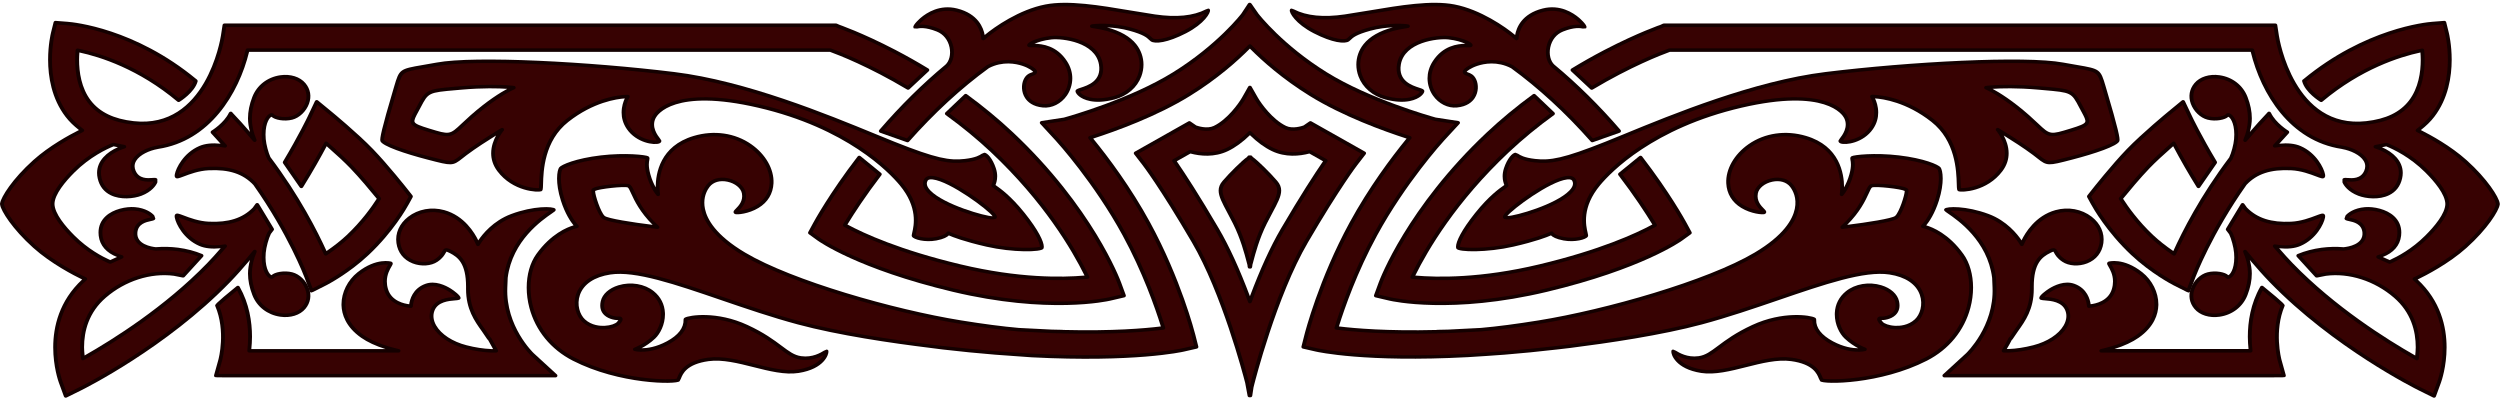
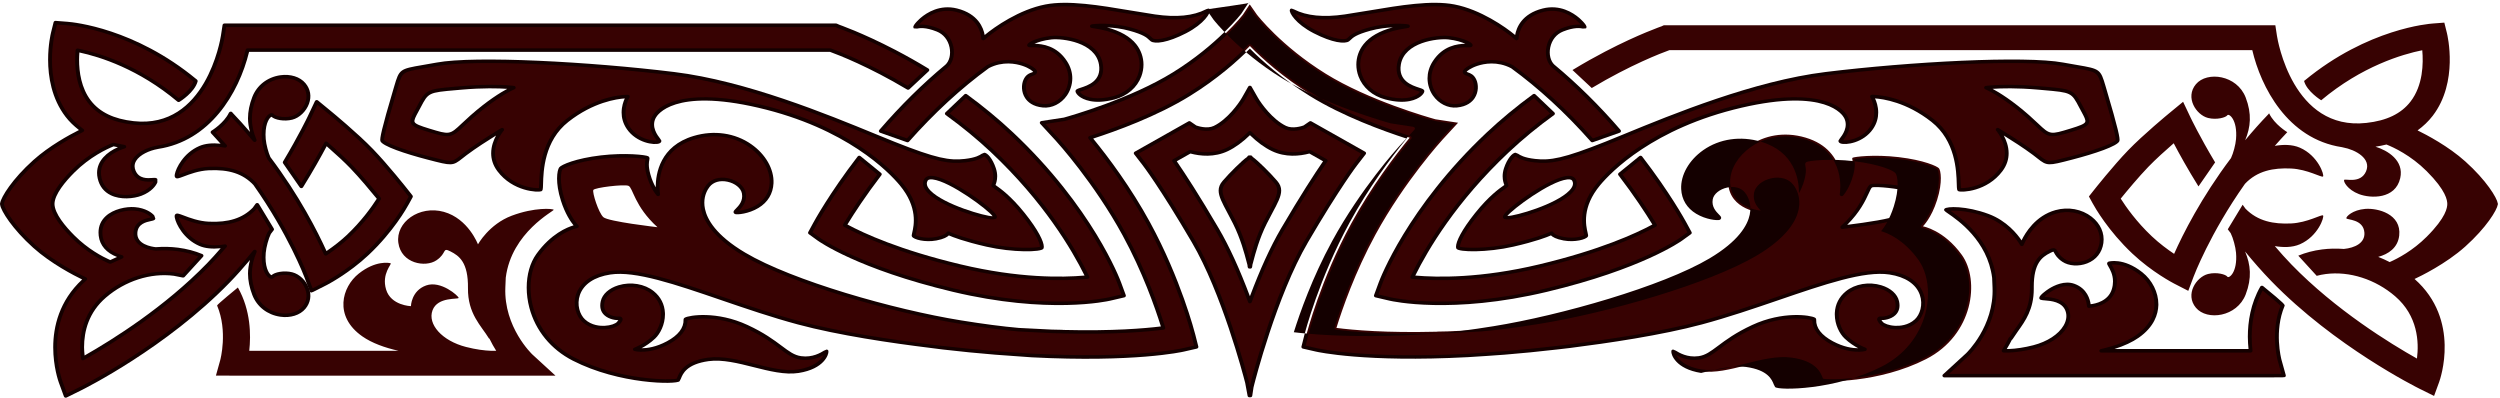
<svg xmlns="http://www.w3.org/2000/svg" fill="#140000" height="87.6" preserveAspectRatio="xMidYMid meet" version="1" viewBox="0.0 -0.6 550.6 87.6" width="550.6" zoomAndPan="magnify">
  <g>
    <g>
      <g id="change1_1">
        <path d="M44.046,31.923c-4.047,1.758-5.431,6.058-5.111,6.349c0.318,0.294,3.412-1.587,7.027-1.757 c3.919-0.184,7.46,0.503,10.171,3.376c7.764,10.99,11.266,20.323,11.32,20.468l1.162,3.098 c0,0.001,3.115-1.601,3.115-1.601c0.197-0.102,4.872-2.527,9.196-6.599c5.304-4.994,8.232-10.126,8.765-11.104 l0.81-1.484l-1.064-1.344c-0.171-0.218-4.238-5.357-7.561-8.805c-3.342-3.464-8.812-7.978-9.043-8.167 l-3.078-2.534l-1.649,3.481c-0.04,0.085-1.987,4.157-5.403,9.865l3.666,5.29c2.367-3.804,4.216-7.153,5.452-9.503 c1.774,1.543,3.984,3.529,5.588,5.193c2.126,2.205,4.661,5.253,6.086,7.004c-1.158,1.821-3.477,5.124-6.839,8.291 c-1.702,1.601-3.483,2.915-4.922,3.874c-1.921-4.316-5.951-12.367-12.529-21.091 c-0.513-1.088-1.005-2.937-1.106-4.155c-0.367-4.375,1.598-5.764,1.917-5.275 c0.319,0.488,2.342,1.074,4.258,0.587c2.572-0.655,5.111-4.493,2.662-7.424 c-2.449-2.931-9.05-2.053-10.967,2.931c-1.378,3.584-1.099,6.511,0.115,9.399 c-1.595-1.921-3.299-3.85-5.146-5.761c-0.045-0.047-0.109-0.196-0.136-0.141 c-1.153,2.426-3.994,4.13-3.994,4.13c0.953,0.999,1.868,2.006,2.752,3.016 C47.798,31.226,45.768,31.175,44.046,31.923z M167.095,22.74c15.685,3.647,26.262,11.072,31.373,17.193 c5.11,6.12,2.555,11.006,2.768,11.396c0.212,0.391,2.415,1.107,4.898,0.65 c2.486-0.454,2.697-1.235,2.697-1.235s2.272,1.171,8.519,2.604c6.247,1.434,11.853,1.041,12.066,0.651 c0.213-0.391-0.141-2.54-4.046-7.424c-3.903-4.885-6.6-6.122-6.6-6.317c0-0.196,0.851-1.563,0.142-3.713 c-0.71-2.148-1.775-3.125-2.129-3.125c-0.355,0-0.782,0.977-4.259,1.367c-3.478,0.392-6.46-0.131-15.757-3.843 c-9.301-3.711-30.31-13.089-48.339-15.303c-18.031-2.215-43.726-3.647-52.173-2.083 c-8.447,1.562-7.736,0.65-9.226,5.664c-1.491,5.015-3.053,10.485-2.839,11.136 c0.212,0.652,3.69,2.149,9.937,3.778c6.246,1.627,5.324,1.433,8.447-0.912 c3.123-2.345,8.021-5.275,8.021-5.275s-3.975,4.559-0.711,8.923c3.264,4.363,8.66,4.493,9.156,4.298 c0.497-0.195-1.065-9.768,5.893-15.238c6.955-5.471,13.343-5.274,13.343-5.274s-2.2,3.58,0.141,6.967 c2.343,3.387,6.978,3.397,6.815,2.801c-0.07-0.262-2.556-2.607-1.206-5.21 C145.373,22.611,151.405,19.095,167.095,22.74z M203.904,39.049c1.638-2.984,16.018,7.347,15.189,8.211 C218.263,48.125,201.665,43.137,203.904,39.049z M103.918,25.085c-4.746,4.188-3.803,4.742-9.512,2.997 c-4.684-1.435-4.024-1.605-2.128-5.211c1.915-3.647,2.041-3.463,9.228-4.102 c7.31-0.651,11.64-0.065,11.64-0.065S109.456,20.201,103.918,25.085z M209.924,63.289 c20.945,5.003,33.95,2.084,34.492,1.957l3.119-0.728l-1.027-2.798c-0.245-0.663-6.168-16.409-23.691-32.88 c-3.338-3.139-6.78-5.929-10.127-8.376l-4.157,3.957c3.339,2.413,6.735,5.152,10.017,8.24 c12.117,11.389,18.427,22.561,20.955,27.768c-4.895,0.48-14.768,0.744-28.078-2.436 c-13.874-3.316-21.893-7.098-25.37-9.008c1.417-2.332,4.02-6.391,7.71-11.214l-4.523-3.691 c-6.125,7.942-9.479,14.058-9.771,14.598l-1.076,1.988l1.899,1.375C180.644,52.298,189.116,58.316,209.924,63.289z M206.47,5.989c3.524,1.399,4.029,6.132,2.039,7.941c-5.619,4.656-10.478,9.638-14.528,14.339l5.893,2.081 c4.847-5.479,10.786-11.252,17.684-16.266c5.248-2.716,10.472,0.413,10.42,1.137 c-0.054,0.731-1.438,0.194-2.183,1.903c-0.745,1.709-0.266,5.178,3.939,5.567 c4.207,0.392,7.933-4.933,4.899-9.62c-3.035-4.689-7.986-3.37-7.986-3.712c0-0.344,2.077-1.367,4.898-1.661 c2.821-0.294,10.062,0.781,10.913,5.861c0.853,5.079-5.11,5.42-5.163,5.908 c-0.053,0.489,2.13,3.028,8.039,1.466c5.91-1.563,7.667-7.716,4.579-11.574 c-3.088-3.859-9.742-4.104-9.423-4.201c0.319-0.098,4.258-0.488,8.358,0.635 c4.099,1.124,4.205,1.954,4.844,2.394c0.639,0.439,3.088,0.39,7.347-1.808c4.259-2.198,5.271-4.689,5.005-4.689 c-0.267,0-3.407,2.49-11.713,1.27c-8.304-1.223-17.673-3.419-24.01-2.199 C224.332,1.917,218.396,6.21,216.595,7.873c-0.019,0.013-0.038,0.025-0.056,0.037 c-0.057-1.468-0.947-5.041-5.863-6.269c-5.484-1.368-9.157,3.419-9.104,3.662 C201.626,5.549,202.904,4.572,206.47,5.989z M56.107,54.793c-1.234,2.903-1.524,5.844-0.136,9.45 c1.917,4.981,8.518,5.859,10.967,2.93c2.449-2.93-0.09-6.769-2.662-7.425 c-1.917-0.488-3.939,0.098-4.258,0.587c-0.32,0.487-2.285-0.899-1.917-5.274 c0.106-1.27,0.635-3.234,1.172-4.298c0-0.003,0-0.007,0.002-0.008c0.212-0.284,0.436-0.568,0.645-0.851 l-3.276-5.412c-0.199,0.283-0.417,0.578-0.628,0.869c-2.697,2.767-6.191,3.434-10.053,3.253 c-3.615-0.172-6.708-2.053-7.027-1.76c-0.32,0.293,1.065,4.591,5.111,6.35 c1.721,0.749,3.748,0.697,5.512,0.397c-1.208,1.416-2.439,2.792-3.659,4.05 c-9.723,10.024-21.809,17.438-27.648,20.721c-0.466-3.625-0.203-9.408,4.8-13.717 c4.349-3.744,10.065-5.575,15.287-4.899c0.691,0.088,1.355,0.222,1.992,0.396l4.054-4.443 c-1.599-0.665-3.347-1.127-5.211-1.369c-1.589-0.206-3.208-0.234-4.827-0.111c-2.386-0.232-4.695-1.292-4.521-3.607 c0.226-3.004,3.881-2.771,3.978-3.14c0.095-0.37-1.385-1.851-4.145-2.072c-2.757-0.223-8.031,1.11-7.497,5.875 c0.303,2.727,2.418,4.095,4.621,4.691c-0.856,0.338-1.701,0.718-2.524,1.143 c-1.821-0.801-5.093-2.52-8.145-5.567c-4.328-4.321-4.532-6.458-4.542-7.229 c0.009-0.769,0.213-2.906,4.542-7.229c3.51-3.501,7.305-5.25,8.855-5.865c0.775,0.194,1.583,0.353,2.417,0.484 c-2.666,0.803-6.334,3.03-5.452,6.92c1.064,4.688,6.531,4.492,9.087,3.517c2.555-0.978,3.477-2.801,3.263-3.126 c-0.213-0.327-3.62,0.911-4.827-1.89c-1.206-2.8,2.273-4.754,5.111-5.274 c0.077-0.016,0.147-0.035,0.22-0.051c12.004-1.813,17.841-13.31,19.73-21.374h128.346 c1.81,0.654,8.605,3.255,17.127,8.351l4.243-3.963c-2.628-1.601-5.064-2.952-7.179-4.055 c-3.794-1.982-6.993-3.398-9.007-4.237c-0.923-0.385-1.801-0.733-2.606-1.038l-0.712-0.261 c-0.008-0.004,0.03,0.024,0.02,0.021l-0.629-0.288H49.438l-0.36,2.354c-0.133,0.852-3.464,20.954-19.688,19.154 c-4.488-0.496-7.671-2.036-9.727-4.702c-2.749-3.568-2.846-8.391-2.584-11.306 c4.376,0.887,13.301,3.508,22.26,11.021c0,0,3.16-1.933,3.772-4.246c0.013-0.046-0.074-0.062-0.112-0.093 C29.053,5.627,15.396,4.629,14.801,4.582l-2.581-0.199l-0.575,2.316c-0.108,0.436-2.583,10.755,3.127,18.199 c0.95,1.237,2.078,2.3,3.342,3.222c-1.965,0.958-6.77,3.473-10.52,6.84 c-4.625,4.153-6.963,7.992-7.151,9.245c-0.007,0.026-0.018,0.051-0.018,0.076c0,0.012,0.004,0.028,0.005,0.04 c-0.001,0.013-0.005,0.03-0.005,0.04c0,0.028,0.011,0.051,0.018,0.076c0.188,1.253,2.525,5.093,7.151,9.247 c4.294,3.854,9.973,6.595,11.185,7.157c-10.243,9.036-5.625,22.124-5.421,22.681l1.123,3.079l3.117-1.541 c0.761-0.377,18.795-9.382,32.754-23.772C52.387,59.192,54.298,57.002,56.107,54.793z M111.298,62.7l0.09-2.146 c1.271-10.047,10.751-14.723,10.56-14.956c-0.213-0.261-4.189-0.585-9.228,1.302 c-5.04,1.89-7.453,6.317-7.453,6.317s-2.13-5.665-7.525-7.162c-5.394-1.499-10.648,2.278-10.009,6.838 c0.639,4.558,5.963,5.469,8.376,3.841c2.413-1.629,1.207-2.931,3.123-1.953c1.917,0.976,3.905,2.409,3.833,8.075 c-0.07,5.665,2.91,8.271,4.614,11.069c0,0,0.043,0.028,0.121,0.068c0.474,0.978,0.981,1.871,1.483,2.667h-1.128 c-1.448-0.054-3.29-0.276-5.516-0.846c-5.295-1.356-8.517-5.015-7.381-8.076c1.135-3.059,5.75-2.344,5.75-2.733 c0-0.392-3.905-3.908-7.17-2.736c-3.266,1.172-3.337,4.56-3.337,4.56s-4.4-0.132-5.465-3.648 c-1.064-3.517,1.349-5.665,0.993-5.795c-0.353-0.13-3.336-0.651-7.026,2.278 c-3.691,2.932-5.538,9.379,0.78,13.807c2.139,1.499,4.973,2.506,7.991,3.19H54.896 c0.383-3.437,0.348-8.92-2.504-13.942c0,0-4.649,3.801-4.578,3.968c2.403,5.691,0.71,11.956,0.691,12.027 l-0.949,3.41c-0.002,0.007,3.837,0.007,3.837,0.007h70.939l-5.089-4.668 C117.186,77.411,110.931,71.474,111.298,62.7z M289.522,6.38c4.258,2.197,6.708,2.246,7.347,1.808 c0.638-0.44,0.744-1.27,4.844-2.394c4.099-1.123,8.038-0.733,8.357-0.635 c0.319,0.097-6.335,0.342-9.422,4.201c-3.087,3.858-1.331,10.011,4.579,11.574 c5.908,1.562,8.091-0.977,8.038-1.466c-0.053-0.488-6.015-0.829-5.163-5.908 c0.852-5.08,8.092-6.155,10.913-5.861c2.821,0.294,4.897,1.317,4.897,1.661c0,0.342-4.952-0.978-7.984,3.712 c-3.035,4.688,0.692,10.012,4.897,9.62c4.205-0.39,4.684-3.858,3.938-5.567 c-0.745-1.709-2.128-1.172-2.182-1.903c-0.051-0.724,5.17-3.853,10.419-1.137 c6.899,5.014,12.839,10.787,17.684,16.266l5.893-2.081c-4.049-4.701-8.908-9.683-14.527-14.339 c-1.991-1.809-1.486-6.542,2.038-7.941c3.568-1.417,4.845-0.44,4.898-0.685c0.054-0.243-3.62-5.03-9.104-3.662 c-4.915,1.228-5.807,4.801-5.862,6.269c-0.018-0.012-0.038-0.024-0.057-0.037 c-1.799-1.663-7.734-5.956-13.724-7.111c-6.336-1.22-15.706,0.977-24.01,2.199 c-8.305,1.221-11.446-1.27-11.712-1.27C284.251,1.691,285.263,4.182,289.522,6.38z M454.308,13.56 c-8.448-1.563-34.144-0.132-52.173,2.083c-18.03,2.214-39.039,11.592-48.339,15.303 c-9.297,3.712-12.279,4.234-15.758,3.843c-3.478-0.391-3.903-1.367-4.258-1.367s-1.419,0.977-2.13,3.125 c-0.709,2.149,0.144,3.517,0.144,3.713c0,0.195-2.697,1.433-6.602,6.317c-3.904,4.884-4.258,7.033-4.046,7.424 c0.213,0.39,5.82,0.782,12.067-0.651c6.246-1.434,8.519-2.604,8.519-2.604s0.211,0.781,2.697,1.235 c2.485,0.457,4.685-0.26,4.898-0.65c0.213-0.39-2.343-5.275,2.768-11.396 c5.11-6.121,15.687-13.546,31.374-17.193c15.688-3.646,21.721-0.129,23.07,2.476 c1.349,2.603-1.136,4.948-1.207,5.21c-0.162,0.596,4.473,0.586,6.815-2.801c2.343-3.387,0.142-6.967,0.142-6.967 s6.388-0.196,13.343,5.274c6.957,5.471,5.396,15.043,5.894,15.238c0.495,0.195,5.89,0.065,9.154-4.298 c3.266-4.364-0.709-8.923-0.709-8.923s4.897,2.931,8.02,5.275c3.125,2.345,2.202,2.539,8.45,0.912 c6.245-1.629,9.723-3.126,9.936-3.778c0.213-0.65-1.35-6.121-2.84-11.136 C462.043,14.21,462.753,15.122,454.308,13.56z M331.466,47.26c-0.83-0.864,13.553-11.195,15.19-8.211 C348.895,43.137,332.297,48.125,331.466,47.26z M456.153,28.082c-5.709,1.745-4.766,1.19-9.512-2.997 c-5.538-4.884-9.229-6.381-9.229-6.381s4.33-0.586,11.641,0.065c7.185,0.639,7.311,0.454,9.228,4.102 C460.176,26.477,460.837,26.647,456.153,28.082z M478.738,30.951c1.235,2.35,3.084,5.699,5.454,9.503l3.665-5.29 c-3.416-5.708-5.363-9.78-5.403-9.865l-1.649-3.481l-3.076,2.534c-0.233,0.19-5.704,4.703-9.045,8.167 c-3.322,3.447-7.389,8.587-7.561,8.805l-1.062,1.344l0.809,1.484c0.533,0.979,3.461,6.11,8.765,11.104 c4.323,4.071,8.998,6.497,9.195,6.599c0,0,3.116,1.601,3.116,1.601l1.161-3.098 c0.056-0.145,3.557-9.478,11.321-20.468c2.711-2.873,6.251-3.561,10.171-3.376c3.615,0.17,6.709,2.051,7.027,1.757 c0.319-0.291-1.065-4.591-5.11-6.349c-1.722-0.748-3.752-0.697-5.517-0.395c0.883-1.01,1.798-2.017,2.751-3.016 c0,0-2.839-1.704-3.993-4.13c-0.027-0.056-0.093,0.094-0.137,0.141c-1.848,1.911-3.551,3.84-5.144,5.761 c1.214-2.888,1.492-5.814,0.114-9.399c-1.917-4.983-8.518-5.861-10.966-2.931 c-2.449,2.931,0.09,6.769,2.662,7.424c1.916,0.487,3.939-0.099,4.259-0.587 c0.319-0.488,2.284,0.9,1.916,5.275c-0.101,1.219-0.594,3.067-1.106,4.155 c-6.577,8.724-10.606,16.774-12.529,21.091c-1.437-0.959-3.22-2.273-4.919-3.874 c-3.363-3.167-5.683-6.47-6.84-8.291c1.423-1.751,3.959-4.799,6.085-7.004 C474.756,34.48,476.964,32.494,478.738,30.951z M342.027,24.422l-4.156-3.957 c-3.35,2.447-6.79,5.237-10.129,8.376c-17.52,16.471-23.445,32.217-23.69,32.88l-1.027,2.798l3.119,0.728 c0.541,0.127,13.546,3.046,34.492-1.957c20.808-4.973,29.28-10.991,29.63-11.246l1.898-1.375l-1.076-1.988 c-0.293-0.54-3.646-6.655-9.773-14.598l-4.523,3.691c3.692,4.823,6.293,8.882,7.711,11.214 c-3.477,1.91-11.496,5.691-25.371,9.008c-13.311,3.18-23.183,2.916-28.077,2.436 c2.528-5.207,8.837-16.38,20.955-27.768C335.293,29.574,338.688,26.835,342.027,24.422z M502.746,66.686 c0.072-0.167-4.579-3.968-4.579-3.968c-2.851,5.022-2.884,10.506-2.502,13.942h-32.881 c3.018-0.685,5.853-1.691,7.991-3.19c6.319-4.428,4.473-10.875,0.781-13.807 c-3.691-2.93-6.673-2.408-7.026-2.278c-0.357,0.13,2.058,2.278,0.993,5.795 c-1.066,3.517-5.465,3.648-5.465,3.648s-0.072-3.388-3.337-4.56c-3.264-1.172-7.168,2.345-7.168,2.736 c0,0.39,4.615-0.326,5.749,2.733c1.137,3.062-2.086,6.72-7.381,8.076c-2.227,0.569-4.068,0.792-5.518,0.846 h-1.128c0.504-0.796,1.011-1.689,1.484-2.667c0.078-0.04,0.12-0.068,0.12-0.068 c1.704-2.799,4.685-5.404,4.615-11.069c-0.072-5.666,1.917-7.1,3.833-8.075c1.917-0.978,0.71,0.324,3.123,1.953 c2.414,1.628,7.737,0.717,8.376-3.841c0.639-4.559-4.615-8.337-10.009-6.838 c-5.396,1.497-7.524,7.162-7.524,7.162s-2.413-4.428-7.453-6.317c-5.038-1.887-9.016-1.562-9.229-1.302 c-0.189,0.233,9.291,4.909,10.561,14.956l0.09,2.146c0.366,8.773-5.891,14.711-5.944,14.763l-5.089,4.668 h70.939c0,0,3.84,0,3.837-0.007l-0.949-3.41C502.036,78.643,500.343,72.378,502.746,66.686z M550.133,44.281 c0-0.025-0.012-0.05-0.018-0.076c-0.189-1.253-2.525-5.092-7.153-9.245c-3.749-3.367-8.553-5.882-10.517-6.84 c1.264-0.922,2.393-1.984,3.341-3.222c5.71-7.444,3.235-17.763,3.128-18.199l-0.575-2.316l-2.582,0.199 c-0.594,0.047-14.25,1.045-28.197,12.565c-0.038,0.03-0.124,0.047-0.112,0.093 c0.613,2.313,3.772,4.246,3.772,4.246c8.959-7.514,17.885-10.135,22.26-11.021 c0.263,2.915,0.167,7.737-2.583,11.306c-2.057,2.666-5.24,4.206-9.727,4.702 c-16.227,1.8-19.555-18.303-19.688-19.154l-0.361-2.354H366.437l-0.628,0.288 c-0.009,0.003,0.028-0.024,0.021-0.021l-0.712,0.261c-0.805,0.305-1.682,0.653-2.606,1.038 c-2.014,0.839-5.213,2.255-9.009,4.237c-2.114,1.103-4.549,2.453-7.179,4.055l4.245,3.963 c8.521-5.097,15.317-7.697,17.128-8.351h128.345c1.889,8.064,7.727,19.561,19.73,21.374 c0.073,0.016,0.142,0.035,0.219,0.051c2.841,0.52,6.317,2.475,5.111,5.274 c-1.206,2.801-4.614,1.562-4.827,1.89c-0.212,0.325,0.709,2.148,3.265,3.126 c2.556,0.976,8.023,1.171,9.088-3.517c0.883-3.89-2.786-6.117-5.452-6.92c0.834-0.131,1.642-0.29,2.417-0.484 c1.55,0.615,5.345,2.364,8.854,5.865c4.33,4.322,4.534,6.46,4.544,7.229 c-0.01,0.77-0.214,2.907-4.544,7.229c-3.052,3.048-6.322,4.767-8.144,5.567 c-0.822-0.425-1.667-0.805-2.523-1.143c2.203-0.597,4.316-1.965,4.622-4.691c0.532-4.765-4.742-6.098-7.499-5.875 c-2.758,0.222-4.238,1.702-4.143,2.072c0.094,0.369,3.75,0.136,3.977,3.14c0.173,2.315-2.136,3.375-4.521,3.607 c-1.619-0.123-3.237-0.095-4.827,0.111c-1.863,0.242-3.612,0.704-5.213,1.369l4.057,4.443 c0.636-0.174,1.3-0.308,1.991-0.396c5.221-0.677,10.938,1.154,15.286,4.899 c5.005,4.309,5.268,10.092,4.801,13.717c-5.839-3.282-17.925-10.696-27.646-20.721 c-1.223-1.258-2.453-2.634-3.66-4.05c1.763,0.301,3.791,0.352,5.513-0.397 c4.046-1.759,5.43-6.057,5.11-6.35c-0.318-0.293-3.412,1.588-7.027,1.76 c-3.862,0.181-7.355-0.486-10.054-3.253c-0.21-0.291-0.428-0.586-0.628-0.869l-3.274,5.412 c0.208,0.282,0.433,0.566,0.645,0.851c0,0.001,0,0.005,0.001,0.008c0.536,1.063,1.065,3.028,1.172,4.298 c0.368,4.375-1.597,5.762-1.916,5.274c-0.319-0.489-2.343-1.075-4.259-0.587 c-2.572,0.656-5.111,4.495-2.662,7.425c2.449,2.93,9.049,2.051,10.966-2.93 c1.387-3.606,1.097-6.547-0.137-9.45c1.809,2.209,3.72,4.399,5.753,6.495 c13.96,14.391,31.994,23.395,32.755,23.772l3.117,1.541l1.124-3.079c0.203-0.557,4.821-13.645-5.422-22.681 c1.211-0.562,6.891-3.303,11.183-7.157c4.628-4.154,6.965-7.994,7.153-9.247 c0.006-0.025,0.018-0.048,0.018-0.076c0-0.01-0.005-0.027-0.005-0.04 C550.128,44.31,550.133,44.293,550.133,44.281z M298.591,35.526l1.843-2.382l-2.712-1.533l-7.384-4.166 l-1.726-0.976l-1.332,0.915c-0.864,0.314-2.804,0.775-4.223,0.095c-3.086-1.478-5.669-5.12-6.405-6.399 l0.002,0.005l-1.279-2.246c-0.054-0.105-0.092-0.178-0.092-0.178l-0.006,0.005l-0.004-0.005 c0,0-0.18,0.314-0.445,0.796l-0.925,1.628l0.002-0.005c-0.736,1.279-3.319,4.922-6.406,6.399 c-1.418,0.681-3.358,0.219-4.222-0.095l-1.33-0.915l-1.728,0.976l-7.383,4.166l-2.712,1.533l1.844,2.382 c0.036,0.047,3.844,5.015,10.877,17.032c6.583,11.249,11.265,28.983,11.805,31.079 c0.301,1.712,0.535,2.878,0.535,2.878l0.092-0.367l0.093,0.367c0,0,0.112-0.723,0.278-1.852l0.204-0.814 c0.047-0.192,4.889-19.381,11.859-31.291C294.746,40.541,298.554,35.573,298.591,35.526z M275.281,65.818 c-1.954-5.334-4.389-11.077-7.181-15.848c-4.507-7.706-7.706-12.559-9.519-15.178l3.531-1.993 c1.887,0.518,5.091,0.993,8.148-0.47c1.962-0.939,3.651-2.312,5.025-3.693 c1.371,1.381,3.053,2.755,5.015,3.693c3.056,1.463,6.26,0.988,8.146,0.47l3.533,1.993 c-1.815,2.619-5.011,7.472-9.52,15.178C279.668,54.742,277.237,60.483,275.281,65.818z M275.547,34.196 c-0.042-0.113-0.085-0.189-0.135-0.189c-0.033,0-0.078,0.013-0.133,0.034c-0.053-0.021-0.098-0.034-0.131-0.034 c-0.05,0-0.093,0.075-0.135,0.189c-1.099,0.725-3.834,3.434-5.423,5.281c-1.844,2.148-0.07,4.167,2.343,8.986 c1.96,3.912,2.844,7.869,3.221,9.219c0.025,0.305,0.047,0.485,0.065,0.485c0.016,0,0.037-0.038,0.06-0.094 c0.024,0.056,0.046,0.094,0.061,0.094c0.018,0,0.04-0.181,0.064-0.485c0.378-1.35,1.262-5.307,3.221-9.219 c2.414-4.819,4.188-6.838,2.343-8.986C279.382,37.63,276.646,34.921,275.547,34.196z M432.09,55.562 c-3.977-5.536-8.59-6.317-8.59-6.317s1.847-1.758,3.124-5.795c1.279-4.038,0.782-6.513,0.426-6.968 c-0.356-0.457-3.336-1.825-8.874-2.475c-5.51-0.648-9.794-0.065-10.15,0.13 c-0.354,0.195,0.496,0.846-0.285,3.712c-0.779,2.865-2.129,4.362-2.129,4.362s1.703-9.638-7.951-12.503 c-9.652-2.866-17.318,4.104-17.036,10.029c0.285,5.926,7.312,6.643,7.879,6.447 c0.569-0.196-2.272-1.498-1.772-4.233c0.494-2.735,5.748-4.362,7.878-1.629c2.129,2.736,2.697,8.727-7.951,15.043 c-10.647,6.318-33.573,12.7-47.699,14.979c-5.552,0.895-9.63,1.388-12.755,1.664 c-2.612,0.169-5.069,0.291-7.375,0.373c-0.792,0.014-1.495,0.021-2.158,0.045 c-0.114,0.006-0.214,0.016-0.301,0.03c-11.079,0.278-18.321-0.358-22.035-0.84 c1.272-4.122,4.073-12.245,8.607-20.563c6.422-11.783,14.719-20.858,14.8-20.947l3.384-3.673l-4.986-0.763 c-1.567-0.435-14.712-4.176-24.133-10.017c-9.859-6.109-15.131-12.954-15.192-13.035l-1.545-2.215l-0.011,0.016 L275.229,0.375l-1.486,2.247c-0.065,0.086-5.336,6.926-15.191,13.033c-9.421,5.841-22.565,9.582-24.132,10.017 l-4.985,0.763l3.384,3.673c0.08,0.09,8.377,9.164,14.799,20.947c4.533,8.318,7.333,16.441,8.606,20.563 c-3.713,0.481-10.955,1.118-22.036,0.84c-0.086-0.015-0.187-0.024-0.3-0.03 c-0.665-0.023-1.366-0.031-2.16-0.045c-2.304-0.082-4.763-0.204-7.373-0.373 c-3.126-0.276-7.204-0.768-12.755-1.664c-14.126-2.279-37.053-8.661-47.701-14.979 c-10.646-6.316-10.079-12.307-7.95-15.043c2.13-2.733,7.383-1.106,7.879,1.629 c0.498,2.735-2.343,4.037-1.773,4.233c0.567,0.195,7.594-0.521,7.879-6.447 c0.282-5.926-7.384-12.896-17.037-10.029c-9.654,2.865-7.951,12.503-7.951,12.503s-1.349-1.497-2.13-4.362 c-0.779-2.866,0.07-3.517-0.283-3.712c-0.354-0.195-4.641-0.778-10.15-0.13 c-5.536,0.649-8.518,2.018-8.875,2.475c-0.354,0.455-0.851,2.93,0.427,6.968c1.277,4.037,3.124,5.795,3.124,5.795 s-4.614,0.781-8.589,6.317c-3.975,5.534-2.555,17.582,7.878,22.923c10.436,5.34,22.573,5.08,23,4.623 c0.425-0.455,0.498-3.712,6.673-4.559s13.982,3.517,19.804,2.604c5.821-0.911,6.388-4.362,6.176-4.362 c-0.213,0-2.343,1.89-5.608,1.432c-3.266-0.454-4.754-3.58-11.926-6.902 c-7.167-3.32-13.486-1.889-13.486-1.562c0,0.326,0.356,2.865-3.903,5.144c-4.26,2.279-7.24,1.433-7.24,1.433 s2.199-0.781,4.188-2.67c1.988-1.889,3.406-6.837-0.285-9.834c-3.689-2.995-10.221-1.496-11.001,1.954 c-0.78,3.452,2.981,3.778,3.407,3.712c0.426-0.065,0.994,0,0.072,1.043c-0.924,1.042-5.111,1.822-7.666-0.522 c-2.556-2.344-2.769-9.246,5.819-10.55c8.589-1.303,24.986,6.578,41.455,11.006 c8.253,2.221,19.146,3.932,28.969,5.137l-0.005,0.035l2.958,0.342c4.092,0.475,7.917,0.848,11.505,1.138 c3.42,0.296,6.217,0.49,8.034,0.578c0,0,0.024-0.013,0.062-0.033c22.396,1.185,32.778-1.098,33.312-1.221 l2.847-0.654l-0.668-2.622c-0.123-0.49-3.136-12.176-9.889-24.565c-4.496-8.248-9.749-15.102-12.864-18.879 c5.234-1.67,14.415-4.962,21.803-9.541c6.138-3.804,10.615-7.826,13.39-10.662 c2.776,2.836,7.253,6.858,13.391,10.662c7.389,4.579,16.57,7.871,21.804,9.541 c-3.116,3.777-8.369,10.631-12.865,18.879c-6.75,12.39-9.764,24.075-9.889,24.565l-0.667,2.622l2.847,0.654 c0.534,0.123,10.915,2.405,33.313,1.221c0.037,0.021,0.062,0.033,0.062,0.033c1.817-0.088,4.613-0.282,8.032-0.578 c3.588-0.29,7.413-0.663,11.506-1.138l2.958-0.342l-0.005-0.035c9.823-1.205,20.716-2.916,28.97-5.137 c16.469-4.428,32.864-12.309,41.455-11.006c8.587,1.304,8.375,8.206,5.819,10.55 c-2.555,2.345-6.743,1.565-7.665,0.522c-0.922-1.043-0.355-1.108,0.071-1.043c0.426,0.066,4.188-0.26,3.406-3.712 c-0.779-3.45-7.312-4.949-11.001-1.954c-3.692,2.997-2.273,7.945-0.285,9.834 c1.988,1.889,4.188,2.67,4.188,2.67s-2.982,0.847-7.24-1.433c-4.259-2.279-3.903-4.818-3.903-5.144 c0-0.326-6.318-1.758-13.487,1.562c-7.171,3.322-8.66,6.448-11.925,6.902c-3.266,0.458-5.395-1.432-5.607-1.432 c-0.214,0,0.353,3.451,6.175,4.362c5.821,0.912,13.629-3.451,19.804-2.604c6.176,0.847,6.247,4.104,6.674,4.559 c0.425,0.457,12.563,0.717,22.997-4.623C434.645,73.144,436.064,61.097,432.09,55.562z M132.879,47.227 c-1.064-0.978-2.484-5.471-2.199-5.991c0.282-0.521,6.743-1.303,7.735-0.913 c0.995,0.392,1.279,4.495,6.389,9.117C144.804,49.44,133.944,48.203,132.879,47.227z M417.68,47.227 c-1.064,0.976-11.924,2.213-11.924,2.213c5.111-4.622,5.394-8.726,6.388-9.117 c0.994-0.39,7.453,0.392,7.735,0.913C420.164,41.757,418.745,46.25,417.68,47.227z" fill="#370202" />
      </g>
      <g id="change2_1">
        <path d="M61.708,15.973c-2.852,0.416-5.146,2.203-6.139,4.782c-0.633,1.646-0.951,3.196-0.951,4.732 c0,0.985,0.175,1.973,0.437,2.968c-1.263-1.465-2.519-2.869-3.795-4.191c-0.051-0.087-0.185-0.299-0.466-0.283 c-0.16,0.009-0.314,0.112-0.378,0.246c-1.088,2.286-3.809,3.941-3.837,3.957 c-0.101,0.06-0.167,0.162-0.184,0.272c-0.004,0.019-0.005,0.036-0.005,0.056c0,0.093,0.038,0.184,0.102,0.256 c0,0,1.317,1.442,2.078,2.278c-1.81-0.179-3.412-0.039-4.705,0.522c-3.45,1.501-5.103,4.818-5.361,6.19 c-0.025,0.128-0.038,0.239-0.038,0.338c0,0.204,0.055,0.348,0.169,0.451c0.319,0.292,0.765,0.124,1.842-0.286 c1.315-0.499,3.303-1.254,5.508-1.358c4.479-0.211,7.512,0.789,9.828,3.241 c7.657,10.845,11.205,20.245,11.24,20.339l1.162,3.099c0.033,0.088,0.101,0.163,0.188,0.211 c0.212,0.113,0.213,0.113,3.539-1.598c0.197-0.101,4.91-2.541,9.291-6.666c5.354-5.041,8.305-10.217,8.84-11.203 l0.81-1.485c0.071-0.131,0.057-0.287-0.037-0.403l-1.063-1.344c-0.171-0.218-4.229-5.35-7.587-8.833 c-3.433-3.559-9.024-8.154-9.08-8.201l-3.076-2.532c-0.102-0.084-0.241-0.119-0.376-0.09 c-0.133,0.025-0.245,0.109-0.299,0.225l-1.648,3.48c-0.019,0.039-1.965,4.114-5.386,9.831 c-0.074,0.126-0.07,0.277,0.013,0.398l3.666,5.291c0.08,0.115,0.221,0.184,0.37,0.181 c0.149-0.004,0.285-0.078,0.36-0.197c2.272-3.647,4.042-6.846,5.208-9.044c2.149,1.884,3.931,3.543,5.145,4.801 c2.06,2.136,4.506,5.073,5.888,6.767c-1.13,1.756-3.38,4.938-6.628,7.996 c-1.299,1.222-2.802,2.4-4.44,3.522C70.001,50.464,66.017,42.568,59.558,34 c-0.453-0.981-0.935-2.788-1.033-3.963c-0.031-0.359-0.044-0.698-0.044-1.015c0-2.66,0.962-3.784,1.316-3.902 c0.659,0.669,2.787,1.096,4.593,0.636c1.574-0.402,3.047-1.81,3.665-3.503 c0.591-1.618,0.314-3.229-0.779-4.536C66.101,16.312,63.969,15.643,61.708,15.973z M56.293,30.626 c0.184-0.095,0.266-0.3,0.19-0.482c-1.31-3.11-1.344-5.927-0.111-9.129c0.887-2.305,2.932-3.9,5.47-4.269 c1.952-0.284,3.773,0.271,4.757,1.448c0.915,1.094,1.145,2.447,0.647,3.812 c-0.522,1.435-1.791,2.669-3.084,2.996c-1.78,0.455-3.582-0.118-3.78-0.41 c-0.161-0.245-0.478-0.341-0.808-0.244c-0.898,0.262-2.209,2.058-1.898,5.751 c0.106,1.266,0.606,3.147,1.14,4.28c6.688,8.88,10.715,17.017,12.526,21.082 c0.05,0.112,0.152,0.195,0.278,0.23c0.124,0.032,0.261,0.011,0.366-0.06c1.853-1.235,3.528-2.555,4.977-3.916 c3.43-3.232,5.797-6.63,6.901-8.367c0.086-0.136,0.076-0.306-0.027-0.433 c-1.355-1.663-3.95-4.79-6.107-7.026c-1.329-1.378-3.218-3.135-5.614-5.219 c-0.098-0.086-0.236-0.123-0.369-0.101c-0.135,0.022-0.248,0.102-0.308,0.214 c-1.089,2.072-2.852,5.271-5.094,8.91c-0.59-0.852-2.926-4.224-3.147-4.544 c3.362-5.639,5.283-9.655,5.301-9.693c0,0,1.066-2.252,1.413-2.982c0.646,0.533,2.637,2.172,2.637,2.172 c0.057,0.045,5.61,4.61,9.01,8.136c3.333,3.455,7.367,8.559,7.537,8.774c0,0,0.688,0.868,0.911,1.151 c-0.17,0.312-0.695,1.272-0.695,1.272c-0.527,0.968-3.424,6.048-8.688,11.008 c-4.295,4.044-8.904,6.43-9.099,6.528c0,0-1.818,0.935-2.67,1.373c-0.243-0.65-0.996-2.656-0.996-2.656 c-0.144-0.385-3.615-9.584-11.365-20.554c-2.507-2.659-5.849-3.774-10.551-3.553 c-2.353,0.11-4.504,0.929-5.79,1.418c-0.29,0.109-0.568,0.209-0.793,0.282c0.21-1.044,1.676-4.159,4.872-5.548 h0.001c1.384-0.602,3.153-0.726,5.255-0.364c0.177,0.03,0.358-0.041,0.449-0.186 c0.04-0.06,0.06-0.13,0.06-0.198c0-0.087-0.033-0.175-0.098-0.245c0,0-1.983-2.175-2.462-2.697 c0.753-0.51,2.436-1.787,3.459-3.514c1.629,1.699,3.222,3.482,4.856,5.448 C55.874,30.676,56.108,30.722,56.293,30.626z" fill="inherit" />
      </g>
      <g id="change2_2">
        <path d="M96.168,13.176l-3.078,0.541c-5.053,0.855-5.169,0.942-6.256,4.663l-0.219,0.743 c-2.589,8.705-3.005,10.833-2.838,11.35c0.362,1.107,5.521,2.813,10.229,4.04l0.26,0.068 c5.231,1.364,5.436,1.417,7.589-0.288l0.984-0.766c1.987-1.49,4.709-3.227,6.408-4.282 c-0.53,0.986-1.069,2.363-1.069,3.909c0,1.249,0.353,2.604,1.352,3.94c3.393,4.532,8.975,4.71,9.675,4.436 c0.356-0.141,0.365-0.452,0.398-1.608c0.078-2.842,0.265-9.495,5.603-13.693 c5.492-4.318,10.639-5.033,12.396-5.152c-0.296,0.646-0.698,1.744-0.698,3.103c0,1.127,0.284,2.399,1.153,3.656 c2.108,3.049,6.031,3.597,7.17,3.147c0.396-0.156,0.471-0.447,0.416-0.652l-0.271-0.423 c-0.542-0.699-1.983-2.558-0.963-4.523c0.354-0.687,4.009-6.581,22.58-2.263 c19.462,4.523,28.756,14.193,31.141,17.05c4.083,4.892,3.136,8.938,2.779,10.462 c-0.113,0.481-0.16,0.68-0.056,0.873c0.362,0.661,2.906,1.309,5.363,0.858 c1.675-0.308,2.423-0.775,2.76-1.118c0.824,0.365,3.264,1.333,8.269,2.482 c5.753,1.318,12.118,1.24,12.551,0.445c0.06-0.111,0.092-0.259,0.092-0.443c0-1.149-1.22-3.688-4.176-7.387 c-3.037-3.799-5.388-5.44-6.272-6.059c0,0-0.099-0.074-0.192-0.142c0.126-0.332,0.37-0.99,0.37-1.917 c0-0.52-0.078-1.121-0.3-1.792c-0.704-2.13-1.842-3.403-2.537-3.403l-0.597,0.247 c-0.406,0.275-1.249,0.848-3.714,1.123c-3.295,0.371-6.181-0.078-15.536-3.812l-4.037-1.645 c-10.696-4.394-28.596-11.745-44.416-13.688C130.035,12.99,104.612,11.613,96.168,13.176z M94.499,33.83 l-0.259-0.069c-6.81-1.773-9.442-3.141-9.649-3.524c-0.104-0.517,0.851-4.194,2.846-10.908l0.22-0.746 c0.969-3.315,0.969-3.315,5.588-4.098l3.093-0.543c8.36-1.546,33.653-0.169,52.031,2.089 c15.698,1.928,33.527,9.251,44.18,13.626l4.046,1.649c9.538,3.808,12.523,4.26,15.98,3.872 c2.686-0.303,3.652-0.957,4.118-1.271c0,0,0.047-0.03,0.093-0.061c0.285,0.144,1.112,0.98,1.718,2.815 c0.195,0.592,0.265,1.117,0.265,1.569c0,0.803-0.217,1.376-0.333,1.684l-0.093,0.346 c0,0.239,0.158,0.349,0.584,0.646c0.857,0.6,3.136,2.193,6.1,5.901c3.737,4.675,4.002,6.531,4.006,6.939 c-0.78,0.253-5.729,0.566-11.581-0.775c-6.092-1.398-8.389-2.556-8.412-2.567 c-0.105-0.055-0.238-0.05-0.352-0.013c-0.114,0.034-0.212,0.129-0.26,0.231 c-0.001,0.006-0.297,0.597-2.377,0.978c-2.261,0.414-4.048-0.18-4.383-0.43 c0.023-0.116,0.075-0.37,0.075-0.37c0.143-0.615,0.378-1.613,0.378-2.899c0-2.108-0.629-4.986-3.313-8.202 c-2.428-2.907-11.879-12.747-31.608-17.334c-14.602-3.394-21.817-0.675-23.559,2.687 c-0.319,0.616-0.445,1.219-0.445,1.784c0,1.567,0.961,2.849,1.438,3.464c-0.913,0.145-4.036-0.251-5.856-2.88 c-2.173-3.143-0.15-6.534-0.13-6.567c0.073-0.119,0.073-0.266-0.001-0.384 c-0.073-0.12-0.207-0.195-0.357-0.199c-0.268-0.008-6.635-0.137-13.635,5.368 c-5.626,4.425-5.819,11.321-5.902,14.266c-0.011,0.384-0.025,0.727-0.05,0.923 c-0.896,0.069-5.544-0.264-8.469-4.173c-3.042-4.066,0.538-8.279,0.691-8.455 c0.13-0.15,0.123-0.365-0.018-0.507c-0.14-0.143-0.372-0.169-0.546-0.066c-0.051,0.03-4.954,2.969-8.058,5.301 l-1.003,0.777C99.493,35.131,99.493,35.131,94.499,33.83z" fill="inherit" />
      </g>
      <g id="change2_3">
        <path d="M203.524,38.874L203.524,38.874c-0.531,0.968-0.478,2.545,2.779,4.562 c3.992,2.473,12.2,5.028,13.109,4.083c0.095-0.1,0.228-0.317,0.061-0.672 c-0.835-1.759-10.592-8.633-14.319-8.727C204.162,38.095,203.72,38.517,203.524,38.874z M205.387,38.919 c3.866,0.43,12.28,6.734,13.216,8.101c-1.569,0.019-10.662-2.553-13.671-5.649 c-0.541-0.558-0.81-1.065-0.81-1.535c0-0.211,0.055-0.412,0.164-0.609 C204.339,39.125,204.506,38.821,205.387,38.919z" fill="inherit" />
      </g>
      <g id="change2_4">
        <path d="M101.466,18.381l-1.089,0.095c-6.193,0.543-6.564,0.575-8.483,4.226l-0.497,0.928 c-0.772,1.426-1.198,2.211-0.871,2.936c0.353,0.775,1.465,1.188,3.747,1.886c4.885,1.495,5.21,1.332,7.978-1.28 c0,0,1.964-1.803,1.964-1.805c5.403-4.767,9.068-6.291,9.105-6.306c0.155-0.062,0.253-0.203,0.253-0.356 c0-0.019-0.001-0.036-0.003-0.053c-0.027-0.174-0.173-0.309-0.36-0.334 C113.03,18.293,108.743,17.731,101.466,18.381z M94.542,27.71c-1.981-0.605-3.025-0.995-3.228-1.444 c-0.18-0.397,0.229-1.148,0.846-2.289l0.501-0.934c1.71-3.255,1.71-3.255,7.795-3.788l1.091-0.097 c4.827-0.43,8.357-0.312,10.167-0.189c-1.534,0.822-4.377,2.559-8.091,5.835l-1.983,1.823 C99.035,29.086,99.036,29.086,94.542,27.71z M103.624,24.805c0,0,0,0,0-0.002 C103.624,24.803,103.624,24.803,103.624,24.805z" fill="inherit" />
      </g>
      <g id="change2_5">
        <path d="M212.384,20.193l-4.157,3.958c-0.079,0.073-0.12,0.17-0.12,0.271c0,0.01,0.001,0.019,0.001,0.027 c0.009,0.11,0.068,0.212,0.161,0.279c3.583,2.589,6.939,5.35,9.978,8.206 c11.592,10.897,17.815,21.499,20.613,27.152c-4.893,0.43-14.469,0.601-27.325-2.471 c-13.359-3.191-21.221-6.794-24.898-8.773c1.542-2.518,4.022-6.329,7.478-10.846 c0.053-0.067,0.078-0.146,0.078-0.224c0-0.107-0.048-0.216-0.143-0.292l-4.523-3.689 c-0.09-0.075-0.212-0.111-0.332-0.098c-0.121,0.013-0.23,0.071-0.3,0.163 c-6.24,8.09-9.663,14.386-9.805,14.649l-1.076,1.987c-0.09,0.166-0.041,0.366,0.117,0.48l1.897,1.376 c0.355,0.256,8.919,6.331,29.788,11.316c21.059,5.032,34.158,2.085,34.705,1.957l3.119-0.727 c0.116-0.027,0.213-0.097,0.27-0.192c0.056-0.096,0.066-0.208,0.029-0.311l-1.028-2.799 c-0.247-0.667-6.232-16.523-23.788-33.027c-3.103-2.916-6.524-5.746-10.169-8.409 C212.783,20.033,212.536,20.049,212.384,20.193z M212.72,21c3.504,2.578,6.803,5.302,9.793,8.113 c17.423,16.379,23.348,32.073,23.591,32.733c0,0,0.666,1.81,0.882,2.398c-0.655,0.151-2.675,0.623-2.675,0.623 c-0.538,0.126-13.431,3.022-34.281-1.958c-20.697-4.945-29.125-10.922-29.474-11.174c0,0-1.228-0.89-1.626-1.178 c0.226-0.418,0.923-1.704,0.923-1.704c0.139-0.259,3.446-6.324,9.467-14.187 c0.57,0.465,3.434,2.803,3.884,3.169c-3.497,4.596-6.021,8.491-7.52,10.96c-0.037,0.059-0.054,0.125-0.054,0.19 c0,0.133,0.075,0.262,0.207,0.335c3.565,1.957,11.613,5.738,25.482,9.05c13.468,3.22,23.468,2.915,28.23,2.447 c0.134-0.013,0.255-0.084,0.324-0.193c0.038-0.061,0.056-0.127,0.056-0.195c0-0.054-0.011-0.108-0.036-0.159 c-2.702-5.567-9.029-16.594-21.037-27.883c-2.959-2.781-6.228-5.465-9.701-7.996 C209.656,23.915,212.276,21.422,212.72,21z" fill="inherit" />
      </g>
      <g id="change2_6">
        <path d="M230.234,0.38c-5.759,1.11-11.219,4.931-13.37,6.729c-0.277-1.563-1.403-4.677-6.075-5.844 c-3.784-0.943-6.663,0.901-8.045,2.084c-0.017,0.016-1.708,1.482-1.588,2.033 c0.038,0.174,0.01,0.269,0.204,0.278l0.605,0.035c0.543-0.104,1.815-0.35,4.337,0.652l0,0 c1.462,0.581,2.496,1.859,2.833,3.509c0.31,1.512-0.053,3.001-0.925,3.796 c-5.046,4.18-9.949,9.02-14.562,14.373c-0.084,0.098-0.113,0.226-0.078,0.345 c0.036,0.12,0.131,0.218,0.259,0.263l5.893,2.081c0.171,0.061,0.367,0.013,0.483-0.119 c5.594-6.321,11.522-11.773,17.618-16.204c3.002-1.548,5.883-0.978,7.329-0.497 c1.502,0.499,2.332,1.178,2.408,1.363c-0.01-0.038-0.339,0.102-0.339,0.102c-0.523,0.182-1.313,0.457-1.82,1.621 c-0.453,1.038-0.511,2.691,0.382,4.041c0.544,0.825,1.664,1.852,3.911,2.061 c1.997,0.186,4.02-0.824,5.28-2.634c0.682-0.982,1.188-2.315,1.188-3.798c0-1.197-0.33-2.492-1.163-3.777 c-2.227-3.443-5.447-3.805-7.154-3.833c0.781-0.349,2.059-0.776,3.748-0.953 c2.398-0.249,9.624,0.63,10.445,5.532c0.604,3.598-2.438,4.582-4.073,5.111 c-0.679,0.22-1.054,0.342-1.093,0.7c-0.044,0.407,0.402,0.906,0.836,1.236 c0.785,0.603,3.113,1.869,7.744,0.644c2.837-0.75,4.993-2.606,5.917-5.093c0.315-0.849,0.471-1.726,0.471-2.591 c0-1.615-0.541-3.194-1.585-4.499c-1.357-1.694-3.526-2.926-6.444-3.695c1.412,0.06,3.14,0.25,4.914,0.735 c3.163,0.867,3.845,1.533,4.297,1.975L253.435,8.5c0.932,0.64,3.708,0.338,7.811-1.781 c4.043-2.086,5.407-4.521,5.243-5.096c-0.03-0.108-0.052-0.229-0.159-0.278 c-0.109-0.05-0.176-0.085-0.288-0.044l-0.485,0.172c-2.743,1.417-6.499,1.787-11.16,1.103l-5.461-0.88 C242.226,0.57,235.287-0.594,230.234,0.38z M216.898,8.148c1.964-1.814,7.849-5.912,13.509-7.003 c4.89-0.943,11.746,0.207,18.377,1.318l5.479,0.883c4.494,0.66,8.181,0.343,11.02-0.895 c-0.559,0.827-1.841,2.24-4.452,3.588c-4.529,2.339-6.582,2.041-6.884,1.835l-0.303-0.269 c-0.515-0.501-1.292-1.26-4.674-2.187c-4.098-1.122-8.108-0.786-8.615-0.631 c-0.186,0.057-0.317,0.231-0.3,0.41c0.029,0.322,0.288,0.359,0.759,0.426 c4.178,0.594,7.124,1.928,8.756,3.965c1.438,1.799,1.81,4.183,0.995,6.377c-0.833,2.239-2.782,3.914-5.349,4.592 c-3.629,0.961-5.646,0.282-6.526-0.208c-0.522-0.29-0.751-0.558-0.861-0.73c0.187-0.068,0.421-0.153,0.421-0.153 c1.463-0.474,4.719-1.528,4.719-4.949c0-0.318-0.028-0.658-0.088-1.018c-0.927-5.529-8.668-6.473-11.382-6.19 c-2.39,0.249-5.276,1.218-5.276,2.05c0,0.103,0.058,0.229,0.139,0.303c0.177,0.161,0.402,0.159,0.894,0.154 c1.419-0.015,4.745-0.048,7.012,3.454c1.665,2.573,1.085,5.176-0.012,6.756 c-1.087,1.56-2.801,2.433-4.476,2.277c-1.522-0.142-2.623-0.708-3.269-1.688 c-0.736-1.115-0.681-2.516-0.319-3.348c0.368-0.844,0.88-1.022,1.331-1.179c0.355-0.123,0.84-0.292,0.88-0.845 c0.036-0.483-0.663-0.993-1.256-1.335c-2.208-1.272-6.098-2.081-9.797-0.168 c-6.129,4.448-12.029,9.872-17.604,16.143c-0.461-0.162-4.204-1.485-5.061-1.789 c4.477-5.15,9.219-9.823,14.109-13.877c0.837-0.76,1.3-1.987,1.3-3.319c0-0.391-0.04-0.791-0.122-1.19 c-0.392-1.908-1.606-3.396-3.332-4.081l0,0c-2.117-0.841-3.453-0.871-4.248-0.787 c1.043-1.22,4.056-3.851,8.173-2.824c5.117,1.278,5.521,5.144,5.549,5.904 c0.005,0.156,0.14,0.276,0.297,0.332C216.57,8.312,216.778,8.261,216.898,8.148z" fill="inherit" />
      </g>
      <g id="change2_7">
        <path d="M11.805,4.297L11.23,6.614c-0.052,0.207-0.633,2.629-0.633,5.926c0,3.725,0.742,8.562,3.828,12.583 c0.813,1.062,1.826,2.028,2.962,2.917c-2.179,1.093-6.585,3.493-10.089,6.64 c-4.615,4.144-7.07,8.104-7.276,9.473C0.019,44.18,0,44.245,0,44.276c0,0.001,0.007,0.085,0.007,0.085 s0,0.002,0,0.006c0,0.029,0.023,0.16,0.023,0.16c0.198,1.335,2.653,5.293,7.269,9.437 c3.924,3.523,8.998,6.125,10.791,6.989c-5.074,4.718-6.368,10.423-6.368,14.94c0,4.278,1.132,7.483,1.233,7.754 l1.125,3.079c0.039,0.109,0.129,0.197,0.245,0.24c0.118,0.042,0.248,0.035,0.36-0.021l3.116-1.54 c0.763-0.378,18.836-9.388,32.873-23.858c1.441-1.486,2.897-3.13,4.383-4.885c-0.262,1-0.438,1.989-0.438,2.978 c0,1.536,0.318,3.087,0.951,4.731c0.992,2.581,3.287,4.367,6.139,4.782c2.261,0.33,4.393-0.339,5.567-1.743 c1.093-1.308,1.37-2.919,0.779-4.536c-0.617-1.694-2.091-3.102-3.665-3.503 c-1.806-0.46-3.934-0.033-4.593,0.636c-0.353-0.12-1.316-1.242-1.316-3.902c0-0.317,0.013-0.654,0.044-1.016 c0.103-1.242,0.623-3.148,1.132-4.163c0.007-0.005,0.236-0.306,0.236-0.306l0.378-0.497 c0.049-0.066,0.076-0.142,0.076-0.218c0-0.065-0.019-0.131-0.056-0.191l-3.274-5.412 c-0.073-0.12-0.207-0.194-0.356-0.2c-0.148-0.005-0.291,0.061-0.373,0.175l-0.626,0.866 c-2.238,2.292-5.325,3.284-9.677,3.079c-2.205-0.103-4.193-0.859-5.508-1.359 c-1.077-0.407-1.522-0.578-1.842-0.284c-0.168,0.154-0.208,0.39-0.131,0.789c0.258,1.371,1.911,4.689,5.361,6.189 c1.3,0.565,2.91,0.703,4.729,0.521c-1.06,1.223-2.064,2.334-3.011,3.312 c-9.288,9.575-20.632,16.707-26.948,20.301c-0.058-0.591-0.12-1.182-0.12-1.824 c0-3.499,1.019-7.647,4.83-10.927c4.255-3.666,9.838-5.459,14.937-4.797l1.929,0.382 c0.154,0.031,0.347-0.012,0.449-0.123l4.054-4.443c0.085-0.094,0.119-0.219,0.088-0.339 c-0.028-0.118-0.118-0.218-0.238-0.269c-1.646-0.683-3.438-1.153-5.329-1.4 c-1.575-0.203-3.229-0.243-4.921-0.113c-0.94-0.1-4.253-0.623-4.061-3.189 c0.146-1.948,1.929-2.33,2.995-2.559c0.534-0.113,0.888-0.19,0.973-0.518c0-0.002-0.235-0.703-0.235-0.703 c-0.47-0.597-1.904-1.657-4.286-1.851c-1.908-0.151-4.737,0.406-6.439,1.992 c-1.038,0.965-1.561,2.177-1.561,3.608c0,0.23,0.014,0.464,0.041,0.705c0.244,2.176,1.699,3.781,4.034,4.676 c-0.665,0.301-1.274,0.576-1.506,0.68c-1.727-0.775-4.884-2.444-7.837-5.392 c-2.005-2.003-4.402-4.837-4.43-6.97c0.027-2.123,2.425-4.958,4.43-6.959c3.393-3.386,7.059-5.102,8.591-5.722 c0.114,0.022,0.475,0.096,0.938,0.189c-2.4,1.042-4.58,2.945-4.58,5.66c0,0.392,0.045,0.801,0.142,1.225 c0.388,1.715,1.355,2.956,2.872,3.689c2.146,1.039,5.026,0.784,6.795,0.108c2.209-0.844,3.224-2.255,3.475-2.955 l-0.01-0.732c-0.19-0.291-0.552-0.265-1.098-0.226c-1.091,0.079-2.918,0.209-3.696-1.605 c-0.144-0.334-0.216-0.661-0.216-0.98c0-0.397,0.11-0.782,0.33-1.154c0.808-1.361,2.935-2.295,4.684-2.615 c0-0.001,0.166-0.037,0.166-0.037c11.377-1.726,17.778-12.112,20.037-21.381c0.668,0,127.761,0,127.926,0 c1.943,0.706,8.622,3.292,16.979,8.289c0.17,0.101,0.394,0.08,0.535-0.054l4.245-3.962 c0.088-0.083,0.134-0.198,0.12-0.315c-0.013-0.115-0.082-0.221-0.188-0.285 c-2.355-1.435-4.78-2.805-7.205-4.07c-3.813-1.989-7.022-3.412-9.042-4.253l-2.62-1.042l-0.715-0.264 l-0.577-0.255c-0.06-0.026-0.124-0.041-0.191-0.041H49.438c-0.212,0-0.391,0.144-0.421,0.336l-0.361,2.354 c-0.129,0.841-3.395,20.576-19.214,18.822c-4.363-0.483-7.449-1.969-9.431-4.541 c-2.117-2.746-2.599-6.313-2.599-8.991c0-0.599,0.036-1.103,0.071-1.593c4.574,0.983,13.026,3.65,21.569,10.816 c0.145,0.122,0.36,0.136,0.523,0.037c0.135-0.083,3.304-2.047,3.951-4.479c0.046-0.173-0.108-0.42-0.28-0.504 l-0.009-0.004C29.698,5.635,16.329,4.308,14.849,4.194l-2.594-0.2C12.044,3.978,11.852,4.106,11.805,4.297z M7.894,35.239c3.72-3.34,8.525-5.851,10.421-6.773c0.126-0.062,0.211-0.179,0.224-0.309 c0.002-0.013,0.002-0.025,0.002-0.037c0-0.118-0.059-0.231-0.161-0.306c-1.28-0.934-2.376-1.991-3.258-3.141 c-2.962-3.861-3.677-8.523-3.677-12.12c0-3.204,0.566-5.564,0.616-5.768c0,0,0.372-1.499,0.493-1.985 c0.541,0.041,2.214,0.17,2.214,0.17c1.456,0.113,14.502,1.414,27.847,12.389 c-0.578,1.691-2.561,3.162-3.255,3.632c-8.891-7.364-17.703-9.999-22.187-10.908c-0.121-0.024-0.244,0-0.346,0.068 c-0.099,0.067-0.162,0.169-0.171,0.282c-0.298,3.312-0.08,8.01,2.661,11.562 c2.13,2.763,5.408,4.354,10.024,4.866C45.976,28.706,49.363,8.245,49.499,7.373c0,0,0.233-1.525,0.31-2.019 c0.736,0,134.013,0,134.213,0c0.132,0.06,0.539,0.249,0.539,0.249l0.725,0.253l2.587,1.03 c2.005,0.835,5.189,2.245,8.975,4.221c2.258,1.179,4.508,2.462,6.711,3.792c-0.584,0.545-3.241,3.025-3.63,3.388 c-8.363-4.968-15.045-7.543-16.907-8.218c-0.05-0.017-0.104-0.025-0.156-0.025H54.52 c-0.2,0-0.374,0.129-0.414,0.308c-2.132,9.092-8.343,19.402-19.385,21.071 c-0.011,0.002-0.236,0.054-0.236,0.054c-1.798,0.329-4.259,1.315-5.262,3.009 c-0.523,0.882-0.578,1.822-0.16,2.791c1.015,2.353,3.406,2.182,4.557,2.099c0,0,0.118-0.004,0.236-0.009 c-0.154,0.384-0.925,1.629-2.999,2.421c-1.59,0.608-4.167,0.843-6.068-0.077 c-1.281-0.619-2.102-1.683-2.436-3.158c-0.996-4.374,4.13-6.157,5.167-6.47 c0.183-0.053,0.293-0.216,0.284-0.392c-0.011-0.176-0.158-0.326-0.346-0.363l-2.376-0.476 c-0.087-0.017-0.2-0.014-0.28,0.018c-1.512,0.601-5.416,2.384-9,5.96c-3.064,3.058-4.63,5.577-4.655,7.488 c0.024,1.92,1.591,4.439,4.655,7.498c3.137,3.132,6.53,4.887,8.273,5.654c0.118,0.052,0.276,0.042,0.393-0.013 l2.483-1.122c0.158-0.071,0.262-0.229,0.246-0.388c-0.015-0.161-0.124-0.3-0.293-0.346 c-1.803-0.49-4.015-1.643-4.318-4.358c-0.168-1.499,0.261-2.74,1.28-3.686 c1.509-1.405,4.042-1.898,5.757-1.76c2.141,0.17,3.278,1.07,3.612,1.485c-0.087,0.022-0.183,0.046-0.183,0.046 c-1.123,0.242-3.462,0.742-3.65,3.265c-0.007,0.088-0.01,0.172-0.01,0.258c0,2.033,1.853,3.467,4.911,3.764 c1.708-0.123,3.3-0.086,4.814,0.11c1.61,0.209,3.129,0.615,4.556,1.157c-0.607,0.665-3.228,3.539-3.501,3.837 c-0.423-0.083-1.77-0.352-1.77-0.352c-5.35-0.694-11.197,1.176-15.639,5.002 c-5.015,4.318-5.449,10.023-4.931,14.047c0.016,0.133,0.106,0.248,0.237,0.306 c0.13,0.059,0.284,0.053,0.408-0.018c6.224-3.5,18.101-10.854,27.743-20.793c1.15-1.187,2.352-2.519,3.677-4.07 c0.11-0.129,0.12-0.304,0.029-0.444c-0.093-0.138-0.269-0.211-0.442-0.181 c-2.102,0.357-3.869,0.235-5.253-0.365c-3.195-1.388-4.662-4.504-4.872-5.55 c0.226,0.073,0.503,0.175,0.793,0.285c1.286,0.487,3.438,1.306,5.79,1.417 c4.629,0.218,7.932-0.857,10.393-3.383c0.036-0.045,0.218-0.293,0.218-0.293s0.047-0.064,0.061-0.084 c0.522,0.863,2.593,4.286,2.805,4.637c-0.105,0.141-0.495,0.65-0.495,0.65c-0.593,1.169-1.134,3.156-1.246,4.499 c-0.031,0.378-0.046,0.737-0.046,1.074c0,2.972,1.138,4.439,1.945,4.676c0.33,0.098,0.646,0.001,0.808-0.244 c0.198-0.292,2-0.864,3.78-0.411c1.294,0.33,2.562,1.563,3.084,2.997c0.498,1.364,0.269,2.719-0.647,3.813 c-0.984,1.177-2.805,1.732-4.757,1.447c-2.538-0.369-4.583-1.967-5.47-4.271 c-1.239-3.218-1.198-6.047,0.131-9.178c0.077-0.182-0.004-0.389-0.19-0.484 c-0.186-0.095-0.419-0.048-0.548,0.108c-1.981,2.421-3.856,4.536-5.73,6.47 C36.1,75.395,18.155,84.344,17.397,84.716c0,0-2.018,0.999-2.671,1.321c-0.236-0.646-0.964-2.64-0.964-2.64 c-0.095-0.26-1.193-3.366-1.193-7.505c0-4.477,1.284-10.162,6.506-14.77c0.084-0.074,0.13-0.177,0.13-0.281 c0-0.02-0.002-0.039-0.004-0.059c-0.021-0.125-0.106-0.233-0.23-0.291c-1.1-0.51-6.812-3.257-11.078-7.087 c-4.633-4.161-6.862-7.928-7.028-9.021c0,0.008-0.012-0.11-0.013-0.103C1.029,43.168,3.26,39.399,7.894,35.239z" fill="inherit" />
      </g>
      <g id="change2_8">
-         <path d="M112.559,46.54c-3.979,1.49-6.322,4.448-7.23,5.796c-0.778-1.612-3.03-5.425-7.462-6.655 c-2.817-0.781-5.803-0.235-7.987,1.46c-1.938,1.505-2.873,3.619-2.568,5.802c0.295,2.096,1.554,3.683,3.549,4.467 c1.878,0.737,4.09,0.593,5.503-0.36c1.142-0.769,1.544-1.495,1.784-1.93l0.189-0.297l0,0 c0,0.011,0.15,0.025,0.692,0.301c1.831,0.932,3.617,2.28,3.617,7.438c0,0.095-0.003,0.427-0.003,0.493 c0,4.454,1.839,7.024,3.466,9.295l1.203,1.768c0.035,0.052,0.071,0.101,0.128,0.132c0,0,0.026,0.014,0.042,0.021 c0.093,0.167,0.734,1.322,1.112,2.001c-0.205,0-0.434,0-0.434,0c-1.666-0.061-3.489-0.342-5.401-0.833 c-3.074-0.784-5.578-2.421-6.7-4.373c-0.628-1.093-0.763-2.198-0.392-3.199 c0.742-2.005,3.223-2.198,4.555-2.303c0.706-0.055,1.217-0.095,1.217-0.557c0-0.525-1.44-1.597-2.136-2.034 c-1.168-0.732-3.45-1.843-5.615-1.065c-2.843,1.02-3.437,3.515-3.565,4.494 c-1.033-0.115-3.867-0.669-4.67-3.325c-0.184-0.606-0.258-1.168-0.258-1.683c0-1.54,0.656-2.663,1.019-3.285 c0.171-0.295,0.285-0.487,0.285-0.667c0-0.054-0.01-0.106-0.032-0.16c-0.042-0.103-0.16-0.217-0.274-0.259 c-0.031-0.01-3.271-0.981-7.465,2.347c-2.186,1.737-3.519,4.416-3.519,7.042c0,0.086,0.001,0.171,0.004,0.256 c0.064,1.909,0.864,4.694,4.316,7.114c1.398,0.98,3.2,1.809,5.342,2.489c-4.762,0-28.731,0-29.524,0 c0.082-0.839,0.152-1.726,0.152-2.706c0-3.311-0.603-7.287-2.726-11.028c-0.061-0.106-0.172-0.181-0.3-0.202 c-0.13-0.022-0.263,0.011-0.36,0.091c-4.872,3.982-4.826,4.09-4.693,4.404 c2.332,5.519,0.744,11.537,0.675,11.79l-0.949,3.409c-0.032,0.119-0.003,0.248,0.083,0.342 c0.135,0.152,0.135,0.152,4.168,0.152h70.939c0.172,0,0.327-0.095,0.393-0.241 c0.066-0.146,0.03-0.314-0.091-0.427l-5.089-4.668c-0.06-0.057-6.18-5.889-5.82-14.471l0.089-2.146 c1.037-8.18,7.606-12.688,9.765-14.171c0.63-0.432,0.76-0.52,0.794-0.734 c0.017-0.102-0.016-0.218-0.084-0.301C121.844,44.819,117.482,44.695,112.559,46.54z M105.648,53.393 c0.024-0.043,2.408-4.32,7.234-6.13c3.759-1.41,6.807-1.542,8.127-1.447 c-2.278,1.563-8.972,6.211-10.045,14.694l-0.091,2.177l0,0c-0.011,0.252-0.016,0.501-0.016,0.749 c0,8.478,6.022,14.245,6.084,14.304c0,0,3.294,3.021,4.362,4.001c-1.997,0-69.911,0-69.911,0 s-2.509-0.004-3.289-0.005c0.199-0.715,0.814-2.926,0.814-2.926c0.042-0.153,0.614-2.318,0.614-5.232 c0-2.051-0.296-4.472-1.247-6.821c0.43-0.449,2.377-2.091,3.95-3.385c1.84,3.47,2.41,7.122,2.41,10.192 c0,1.108-0.069,2.14-0.172,3.059c-0.002,0.014-0.002,0.026-0.002,0.039c0,0.097,0.039,0.19,0.111,0.261 c0.08,0.083,0.195,0.13,0.316,0.13h32.88c0.215,0,0.397-0.146,0.423-0.343 c0.026-0.196-0.111-0.38-0.321-0.427c-3.318-0.753-5.954-1.804-7.835-3.122 c-2.521-1.768-3.899-4.021-3.983-6.517c-0.082-2.478,1.153-5.039,3.222-6.684c2.965-2.353,5.328-2.364,6.201-2.268 c-0.006,0.012-0.024,0.047-0.024,0.047c-0.372,0.637-1.118,1.915-1.118,3.662c0,0.579,0.082,1.209,0.287,1.884 c1.135,3.751,5.814,3.933,5.862,3.934c0.112,0.004,0.223-0.034,0.306-0.106c0.083-0.072,0.13-0.171,0.132-0.275 c0.004-0.128,0.114-3.143,3.066-4.202c2.45-0.881,5.399,1.202,6.32,2.131 c-0.066,0.008-0.169,0.019-0.169,0.019c-1.419,0.11-4.367,0.341-5.29,2.829 c-0.167,0.452-0.251,0.918-0.251,1.395c0,0.797,0.233,1.614,0.697,2.42c1.228,2.138,3.93,3.919,7.224,4.762 c1.976,0.507,3.864,0.797,5.613,0.861h1.146c0.148,0,0.281-0.079,0.358-0.194c0.04-0.06,0.059-0.132,0.059-0.202 c0-0.067-0.016-0.131-0.049-0.19l-1.461-2.631c-0.036-0.066-0.114-0.145-0.183-0.183 c0,0-0.014-0.008-0.021-0.012c-0.116-0.17-1.17-1.721-1.17-1.721c-1.56-2.179-3.327-4.646-3.327-8.871 c0-0.061,0.004-0.385,0.004-0.478c0-5.589-2.089-7.13-4.054-8.131c-0.594-0.304-1.011-0.459-1.38-0.353 c-0.352,0.099-0.508,0.381-0.674,0.679c-0.219,0.397-0.55,0.994-1.528,1.655 c-1.16,0.781-3.078,0.893-4.664,0.27c-0.988-0.388-2.696-1.404-3.039-3.848 c-0.268-1.913,0.56-3.775,2.274-5.104c1.963-1.525,4.65-2.015,7.189-1.31 c5.118,1.42,7.225,6.862,7.246,6.917c0.056,0.148,0.204,0.251,0.375,0.262 C105.411,53.618,105.572,53.534,105.648,53.393z" fill="inherit" />
-       </g>
+         </g>
      <g id="change2_9">
        <path d="M301.623,1.695l-5.461,0.88c-4.662,0.684-8.417,0.315-11.16-1.103l-0.484-0.172 c-0.113-0.041-0.18-0.007-0.289,0.044c-0.108,0.05-0.128,0.17-0.159,0.278 c-0.164,0.574,1.2,3.01,5.243,5.096c4.104,2.119,6.879,2.421,7.811,1.781l0.414-0.358 c0.452-0.441,1.135-1.107,4.297-1.975c1.776-0.485,3.502-0.676,4.916-0.735c-2.918,0.77-5.089,2.001-6.445,3.695 c-1.044,1.305-1.585,2.884-1.585,4.499c0,0.865,0.156,1.742,0.471,2.591c0.924,2.487,3.08,4.343,5.917,5.093 c4.63,1.226,6.958-0.043,7.745-0.644c0.434-0.33,0.881-0.829,0.836-1.236c-0.04-0.358-0.414-0.48-1.094-0.7 c-1.633-0.529-4.676-1.514-4.073-5.111c0.822-4.902,8.047-5.781,10.445-5.532 c1.69,0.177,2.97,0.605,3.749,0.953c-1.707,0.028-4.927,0.39-7.154,3.833c-0.834,1.285-1.164,2.58-1.164,3.777 c0,1.482,0.506,2.815,1.188,3.798c1.26,1.81,3.282,2.819,5.282,2.634c2.245-0.209,3.365-1.235,3.909-2.061 c0.893-1.35,0.836-3.003,0.382-4.041c-0.508-1.164-1.298-1.44-1.821-1.621l-0.329-0.14 c0.066-0.147,0.896-0.826,2.4-1.325c1.444-0.48,4.326-1.051,7.382,0.53 c6.044,4.398,11.973,9.851,17.563,16.171c0.117,0.132,0.312,0.18,0.484,0.119l5.893-2.081 c0.127-0.045,0.221-0.143,0.258-0.263c0.036-0.119,0.008-0.246-0.077-0.345 c-4.613-5.354-9.517-10.193-14.577-14.386c-0.857-0.78-1.221-2.272-0.91-3.783 c0.337-1.649,1.37-2.928,2.832-3.509c2.522-1.002,3.794-0.757,4.336-0.652l0.606-0.035 c0.193-0.01,0.165-0.104,0.204-0.278c0.119-0.551-1.572-2.018-1.588-2.033c-1.381-1.183-4.263-3.027-8.044-2.084 c-4.675,1.167-5.8,4.28-6.077,5.844c-2.149-1.798-7.612-5.618-13.369-6.729 C315.273-0.594,308.336,0.57,301.623,1.695z M296.297,3.347l5.479-0.883c6.629-1.111,13.486-2.262,18.375-1.318 c5.662,1.091,11.546,5.189,13.51,7.003c0.122,0.11,0.328,0.164,0.486,0.106 c0.157-0.056,0.293-0.176,0.299-0.332c0.029-0.761,0.43-4.626,5.548-5.904 c4.117-1.026,7.13,1.605,8.174,2.824c-0.797-0.084-2.131-0.054-4.248,0.787 c-1.727,0.685-2.941,2.173-3.333,4.081c-0.082,0.399-0.121,0.801-0.121,1.192c0,1.331,0.46,2.556,1.285,3.304 c4.905,4.065,9.647,8.738,14.124,13.89c-0.858,0.304-4.6,1.627-5.061,1.789 c-5.572-6.271-11.473-11.692-17.549-16.108c-3.753-1.948-7.644-1.14-9.852,0.133 c-0.592,0.342-1.291,0.852-1.257,1.335c0.041,0.553,0.527,0.722,0.881,0.845c0.452,0.156,0.964,0.335,1.331,1.179 c0.361,0.832,0.416,2.232-0.319,3.348c-0.646,0.98-1.746,1.546-3.269,1.688 c-1.675,0.155-3.39-0.718-4.476-2.277c-1.098-1.58-1.678-4.183-0.014-6.756c2.268-3.502,5.593-3.469,7.014-3.454 c0.492,0.005,0.717,0.007,0.894-0.154c0.082-0.073,0.139-0.199,0.139-0.303c0-0.832-2.886-1.801-5.276-2.05 c-2.714-0.282-10.455,0.661-11.382,6.19c-0.061,0.359-0.089,0.699-0.089,1.018c0,3.421,3.258,4.476,4.72,4.949 c0,0,0.252,0.091,0.438,0.158c-0.101,0.146-0.332,0.422-0.877,0.725c-0.879,0.49-2.898,1.169-6.527,0.208 c-2.565-0.678-4.514-2.353-5.347-4.592c-0.815-2.194-0.443-4.578,0.994-6.377 c1.632-2.037,4.578-3.371,8.757-3.965c0.469-0.066,0.728-0.103,0.758-0.426c0.015-0.179-0.114-0.353-0.301-0.41 c-0.505-0.155-4.518-0.491-8.615,0.631c-3.382,0.927-4.159,1.686-4.675,2.187l-0.303,0.269 c-0.3,0.206-2.351,0.504-6.882-1.835c-2.612-1.348-3.893-2.761-4.454-3.588 C288.115,3.689,291.804,4.007,296.297,3.347z" fill="inherit" />
      </g>
      <g id="change2_10">
        <path d="M402.078,15.255c-15.821,1.943-33.721,9.295-44.416,13.688l-4.038,1.645 c-9.354,3.733-12.241,4.183-15.536,3.812c-2.464-0.275-3.308-0.848-3.714-1.123l-0.596-0.247 c-0.694,0-1.833,1.273-2.538,3.403c-0.221,0.671-0.297,1.272-0.297,1.792c0,0.927,0.243,1.585,0.369,1.917 c-0.094,0.067-0.193,0.142-0.193,0.142c-0.885,0.619-3.235,2.261-6.272,6.059 c-2.956,3.698-4.176,6.238-4.176,7.387c0,0.184,0.031,0.332,0.092,0.443c0.433,0.795,6.797,0.873,12.551-0.445 c5.006-1.149,7.443-2.117,8.27-2.482c0.337,0.343,1.084,0.81,2.76,1.118 c2.455,0.45,5.002-0.197,5.362-0.858c0.103-0.193,0.057-0.392-0.055-0.873 c-0.355-1.523-1.304-5.571,2.78-10.462c2.386-2.857,11.678-12.526,31.14-17.05 c18.571-4.318,22.226,1.576,22.581,2.263c1.019,1.966-0.421,3.825-0.964,4.523l-0.271,0.425 c-0.055,0.203,0.02,0.494,0.416,0.65c1.139,0.449,5.061-0.099,7.171-3.147c0.869-1.257,1.153-2.529,1.153-3.656 c0-1.358-0.402-2.456-0.7-3.103c1.756,0.119,6.903,0.834,12.395,5.152c5.338,4.198,5.524,10.852,5.604,13.693 c0.033,1.156,0.042,1.468,0.399,1.608c0.699,0.275,6.282,0.097,9.673-4.438c0.999-1.334,1.353-2.689,1.353-3.941 c0-1.545-0.539-2.921-1.069-3.907c1.699,1.056,4.42,2.792,6.408,4.282l0.984,0.766 c2.154,1.705,2.358,1.652,7.591,0.288l0.259-0.068c4.707-1.227,9.866-2.933,10.227-4.04 c0.17-0.517-0.248-2.644-2.836-11.35l-0.218-0.743c-1.088-3.721-1.205-3.808-6.258-4.663l-3.078-0.541 C445.948,11.613,420.524,12.99,402.078,15.255z M353.965,31.305l4.045-1.649 c10.653-4.375,28.483-11.698,44.181-13.626c18.379-2.257,43.672-3.635,52.033-2.089l3.091,0.543 c4.621,0.782,4.621,0.782,5.59,4.098l0.22,0.746c1.89,6.363,2.848,9.999,2.848,10.818 c0,0.047-0.002,0.083-0.007,0.11c-0.201,0.363-2.834,1.73-9.644,3.504l-0.258,0.069 c-4.996,1.301-4.996,1.301-6.802-0.129l-1.002-0.778c-3.104-2.331-8.007-5.269-8.057-5.3 c-0.176-0.103-0.407-0.077-0.548,0.066c-0.14,0.142-0.148,0.356-0.017,0.507 c0.153,0.176,3.735,4.389,0.69,8.455c-2.913,3.894-7.536,4.24-8.468,4.169 c-0.024-0.197-0.038-0.538-0.05-0.919c-0.082-2.944-0.276-9.841-5.901-14.266 c-7-5.505-13.367-5.376-13.636-5.368c-0.149,0.004-0.283,0.079-0.357,0.199c-0.072,0.118-0.072,0.265,0,0.384 c0.021,0.033,2.045,3.425-0.129,6.567c-1.82,2.629-4.943,3.025-5.856,2.88c0.477-0.615,1.438-1.897,1.438-3.464 c0-0.565-0.126-1.168-0.446-1.784c-1.74-3.361-8.954-6.081-23.559-2.687c-19.726,4.587-29.179,14.427-31.605,17.334 c-2.686,3.216-3.314,6.094-3.314,8.202c0,1.286,0.234,2.284,0.377,2.899c0,0,0.052,0.254,0.075,0.37 c-0.336,0.25-2.122,0.846-4.383,0.43c-2.08-0.381-2.375-0.972-2.378-0.978c-0.047-0.102-0.146-0.196-0.26-0.231 c-0.115-0.037-0.246-0.042-0.352,0.013c-0.022,0.012-2.32,1.169-8.413,2.567 c-5.86,1.344-10.816,1.027-11.584,0.773c0.003-0.377,0.243-2.224,4.011-6.936 c2.964-3.708,5.243-5.302,6.099-5.901c0.424-0.298,0.584-0.407,0.584-0.646l-0.093-0.346 c-0.115-0.308-0.332-0.881-0.332-1.684c0-0.452,0.069-0.978,0.264-1.569c0.607-1.836,1.434-2.671,1.717-2.815 c0.046,0.03,0.095,0.061,0.095,0.061c0.464,0.314,1.431,0.969,4.117,1.271 C341.442,35.564,344.427,35.112,353.965,31.305z M348.899,51.203l0.001-0.002c0.003,0.013,0.012,0.056,0.012,0.056 C348.904,51.219,348.899,51.208,348.899,51.203z" fill="inherit" />
      </g>
      <g id="change2_11">
        <path d="M345.406,38.12c-3.728,0.095-13.485,6.969-14.318,8.727c-0.058,0.123-0.081,0.229-0.081,0.319 c0,0.172,0.079,0.287,0.14,0.352c0.91,0.945,9.118-1.61,13.109-4.083c3.258-2.018,3.311-3.595,2.781-4.562 C346.84,38.517,346.398,38.095,345.406,38.12z M345.173,38.919c0.882-0.098,1.048,0.206,1.104,0.307 c0.106,0.197,0.161,0.398,0.161,0.609c0,0.471-0.269,0.978-0.81,1.535c-2.961,3.046-11.802,5.582-13.644,5.603 C333.092,45.504,341.354,39.344,345.173,38.919z" fill="inherit" />
      </g>
      <g id="change2_12">
        <path d="M437.351,18.317c-0.188,0.024-0.334,0.16-0.359,0.334c-0.026,0.171,0.076,0.338,0.249,0.409 c0.036,0.015,3.701,1.539,9.105,6.306l1.963,1.805c2.768,2.612,3.094,2.775,7.979,1.28 c2.282-0.697,3.396-1.11,3.746-1.886c0.329-0.725-0.098-1.511-0.871-2.936l-0.497-0.928 c-1.919-3.651-2.289-3.684-8.482-4.226l-1.089-0.095C441.817,17.731,437.529,18.293,437.351,18.317z M449.013,19.157l1.09,0.097c6.085,0.533,6.085,0.533,7.795,3.788l0.501,0.934 c0.618,1.141,1.025,1.893,0.846,2.289c-0.204,0.449-1.246,0.839-3.229,1.444c-4.492,1.376-4.492,1.376-7.097-1.084 l-1.983-1.823c-3.714-3.275-6.558-5.013-8.091-5.835C440.656,18.845,444.185,18.727,449.013,19.157z" fill="inherit" />
      </g>
      <g id="change2_13">
-         <path d="M483.286,17.717c-1.094,1.308-1.37,2.918-0.781,4.536c0.617,1.692,2.09,3.101,3.666,3.503 c1.806,0.46,3.933,0.033,4.593-0.636c0.353,0.118,1.315,1.242,1.315,3.902c0,0.316-0.013,0.653-0.045,1.015 c-0.097,1.175-0.578,2.982-1.071,4.031c-6.421,8.502-10.403,16.395-12.313,20.62 c-1.641-1.123-3.145-2.302-4.44-3.522c-3.248-3.059-5.499-6.24-6.629-7.996 c1.377-1.688,3.817-4.619,5.888-6.767c1.214-1.259,2.999-2.92,5.15-4.804c1.612,3.037,3.355,6.079,5.204,9.047 c0.073,0.119,0.211,0.193,0.359,0.197c0.15,0.003,0.289-0.065,0.369-0.181l3.666-5.291 c0.083-0.121,0.089-0.272,0.014-0.398c-3.432-5.735-5.368-9.792-5.384-9.83l-1.65-3.481 c-0.054-0.115-0.166-0.199-0.3-0.226c-0.133-0.028-0.273,0.005-0.376,0.091l-3.075,2.533 c-0.054,0.044-5.685,4.681-9.08,8.2c-3.358,3.483-7.417,8.615-7.588,8.833l-1.062,1.344 c-0.094,0.116-0.107,0.272-0.036,0.403l0.81,1.485c0.538,0.986,3.486,6.162,8.841,11.203 c4.358,4.104,9.092,6.563,9.291,6.666c3.329,1.711,3.329,1.711,3.54,1.598c0.087-0.048,0.153-0.123,0.187-0.211 l1.162-3.098c0.147-0.392,3.676-9.626,11.274-20.383c2.281-2.409,5.312-3.409,9.793-3.198 c2.204,0.104,4.192,0.859,5.507,1.358c1.078,0.41,1.524,0.578,1.843,0.286c0.169-0.154,0.209-0.391,0.132-0.789 c-0.258-1.372-1.908-4.689-5.36-6.19c-1.293-0.561-2.896-0.701-4.705-0.522c0.762-0.836,2.078-2.278,2.078-2.278 c0.065-0.071,0.102-0.163,0.102-0.256c0-0.02-0.001-0.036-0.004-0.056c-0.018-0.11-0.082-0.212-0.186-0.272 c-0.027-0.017-2.749-1.671-3.838-3.957c-0.064-0.134-0.216-0.237-0.376-0.245 c-0.282-0.019-0.418,0.195-0.469,0.274c-1.275,1.325-2.529,2.731-3.793,4.196 c0.26-0.994,0.435-1.98,0.435-2.966c0-1.536-0.317-3.086-0.95-4.732c-0.993-2.579-3.287-4.366-6.139-4.782 C486.592,15.643,484.459,16.312,483.286,17.717z M486.398,25.001c-1.293-0.327-2.562-1.561-3.085-2.996 c-0.496-1.364-0.267-2.718,0.647-3.812c0.985-1.178,2.808-1.732,4.758-1.448c2.539,0.369,4.583,1.965,5.47,4.269 c1.232,3.202,1.198,6.019-0.109,9.129c-0.076,0.183,0.006,0.388,0.189,0.482 c0.186,0.096,0.418,0.05,0.547-0.105c1.638-1.971,3.229-3.753,4.855-5.449c1.022,1.728,2.706,3.005,3.458,3.515 c-0.477,0.522-2.461,2.697-2.461,2.697c-0.065,0.07-0.099,0.158-0.099,0.245c0,0.068,0.021,0.138,0.06,0.198 c0.091,0.145,0.271,0.216,0.448,0.186c2.103-0.361,3.872-0.237,5.256,0.364c3.194,1.389,4.663,4.504,4.871,5.548 c-0.225-0.073-0.503-0.173-0.793-0.282c-1.286-0.489-3.439-1.308-5.791-1.418 c-4.702-0.222-8.044,0.894-10.515,3.51c-7.691,10.88-11.252,20.202-11.399,20.593c0,0-0.755,2.01-0.998,2.66 c-0.646-0.332-2.671-1.372-2.671-1.372c-0.195-0.101-4.824-2.507-9.098-6.529 c-5.266-4.96-8.161-10.04-8.688-11.008c0,0-0.525-0.96-0.695-1.272c0.223-0.283,0.912-1.151,0.912-1.151 c0.17-0.216,4.205-5.319,7.535-8.774c3.363-3.485,8.956-8.091,9.01-8.135c0,0,1.992-1.64,2.638-2.173 c0.346,0.73,1.412,2.982,1.412,2.982c0.016,0.033,1.95,4.07,5.301,9.693 c-0.221,0.32-2.553,3.684-3.145,4.539c-1.806-2.929-3.525-5.918-5.097-8.905 c-0.058-0.112-0.173-0.191-0.307-0.214c-0.134-0.022-0.271,0.015-0.369,0.101 c-2.397,2.084-4.286,3.841-5.615,5.219c-2.168,2.249-4.756,5.368-6.107,7.026 c-0.102,0.127-0.113,0.297-0.027,0.433c1.105,1.737,3.472,5.136,6.902,8.367 c1.444,1.359,3.12,2.679,4.976,3.916c0.105,0.07,0.241,0.093,0.366,0.06c0.127-0.034,0.229-0.117,0.278-0.23 c1.811-4.065,5.839-12.202,12.485-21.015c0.575-1.201,1.075-3.082,1.181-4.349c0.311-3.692-1-5.488-1.899-5.75 c-0.331-0.097-0.646-0.001-0.808,0.244C489.979,24.883,488.178,25.456,486.398,25.001z" fill="inherit" />
-       </g>
+         </g>
      <g id="change2_14">
        <path d="M337.605,20.159c-3.646,2.663-7.066,5.493-10.168,8.409c-17.557,16.504-23.543,32.36-23.789,33.027 l-1.028,2.799c-0.039,0.103-0.027,0.215,0.03,0.311c0.056,0.096,0.154,0.165,0.269,0.192l3.119,0.727 c0.548,0.128,13.647,3.075,34.705-1.957c20.869-4.985,29.433-11.061,29.787-11.316l1.899-1.376 c0.158-0.114,0.207-0.315,0.119-0.48l-1.077-1.988c-0.362-0.666-3.705-6.736-9.807-14.648 c-0.069-0.092-0.179-0.15-0.3-0.163c-0.12-0.014-0.241,0.022-0.331,0.098l-4.524,3.689 c-0.094,0.076-0.143,0.185-0.143,0.292c0,0.078,0.025,0.156,0.078,0.224c3.449,4.506,5.934,8.322,7.478,10.846 c-3.675,1.979-11.537,5.582-24.895,8.773c-12.856,3.071-22.434,2.9-27.324,2.471 c2.797-5.653,9.019-16.255,20.611-27.152c3.037-2.856,6.394-5.616,9.976-8.206 c0.094-0.067,0.154-0.169,0.162-0.279c0.001-0.008,0.001-0.018,0.001-0.027c0-0.101-0.042-0.197-0.119-0.271 l-4.156-3.957C338.024,20.049,337.777,20.033,337.605,20.159z M304.455,61.845 c0.243-0.658,6.168-16.352,23.591-32.731c2.991-2.812,6.291-5.535,9.793-8.113 c0.443,0.422,3.062,2.915,3.563,3.393c-3.473,2.531-6.742,5.216-9.7,7.996 c-12.008,11.289-18.335,22.315-21.038,27.883c-0.024,0.051-0.036,0.105-0.036,0.159 c0,0.068,0.019,0.135,0.056,0.195c0.069,0.109,0.189,0.181,0.325,0.193c4.761,0.468,14.762,0.771,28.23-2.447 c13.87-3.312,21.919-7.093,25.482-9.05c0.133-0.073,0.208-0.202,0.208-0.335c0-0.065-0.017-0.131-0.055-0.19 c-1.504-2.476-4.03-6.375-7.521-10.96c0.449-0.366,3.315-2.704,3.884-3.169 c5.885,7.683,9.116,13.535,9.469,14.187c0,0,0.696,1.286,0.922,1.704c-0.399,0.288-1.627,1.178-1.627,1.178 c-0.349,0.252-8.777,6.229-29.475,11.174c-20.85,4.981-33.742,2.084-34.28,1.958c0,0-2.019-0.472-2.674-0.623 C303.79,63.657,304.455,61.845,304.455,61.845z" fill="inherit" />
      </g>
      <g id="change2_15">
        <path d="M428.27,45.364c-0.287,0.353,0.024,0.567,0.709,1.035c2.16,1.481,8.73,5.989,9.77,14.201l0.087,2.115 c0.36,8.56-5.761,14.414-5.822,14.474l-5.086,4.665c-0.122,0.113-0.158,0.28-0.092,0.427 c0.066,0.146,0.221,0.241,0.393,0.241h70.939c4.033,0,4.033,0,4.168-0.152c0.086-0.095,0.115-0.223,0.082-0.342 l-0.95-3.412c-0.067-0.255-1.629-6.328,0.676-11.787l0,0c0.135-0.315,0.181-0.422-4.691-4.404 c-0.098-0.08-0.231-0.113-0.359-0.091c-0.13,0.021-0.241,0.096-0.301,0.202 c-2.123,3.741-2.727,7.718-2.727,11.028c0,0.981,0.07,1.867,0.152,2.706c-0.794,0-24.762,0-29.524,0 c2.142-0.681,3.943-1.51,5.341-2.489c3.453-2.42,4.254-5.205,4.317-7.114c0.004-0.085,0.006-0.17,0.006-0.257 c0-2.625-1.333-5.304-3.521-7.041c-4.193-3.328-7.433-2.356-7.464-2.347c-0.112,0.042-0.233,0.155-0.274,0.259 c-0.022,0.054-0.031,0.106-0.031,0.16c0,0.18,0.113,0.373,0.285,0.668c0.361,0.621,1.018,1.745,1.018,3.284 c0,0.515-0.074,1.077-0.257,1.683c-0.804,2.656-3.638,3.21-4.672,3.325c-0.127-0.979-0.721-3.475-3.565-4.494 c-2.164-0.778-4.444,0.333-5.613,1.065c-0.698,0.438-2.137,1.509-2.137,2.034c0,0.462,0.51,0.502,1.218,0.557 c1.331,0.104,3.811,0.298,4.554,2.303c0.371,1.001,0.235,2.107-0.392,3.199c-1.122,1.952-3.626,3.589-6.7,4.373 c-1.912,0.491-3.735,0.771-5.42,0.834c0,0-0.222,0-0.417,0c0.394-0.656,0.779-1.32,1.112-2.002 c0.018-0.01,0.045-0.025,0.045-0.025c0.057-0.031,0.09-0.076,0.124-0.128l1.204-1.768 c1.625-2.271,3.466-4.841,3.466-9.295c0-0.066-0.002-0.398-0.002-0.493c0-5.157,1.784-6.506,3.616-7.438 c0.533-0.272,0.688-0.29,0.724-0.289c-0.001,0.001-0.002,0.002-0.002,0.004c0,0.032,0.157,0.281,0.157,0.281 c0.24,0.435,0.642,1.16,1.785,1.93c1.411,0.953,3.623,1.098,5.502,0.36 c1.995-0.784,3.255-2.371,3.549-4.467c0.305-2.183-0.631-4.297-2.569-5.802c-2.183-1.695-5.168-2.241-7.985-1.46 c-4.434,1.23-6.684,5.043-7.464,6.655c-0.908-1.348-3.251-4.306-7.229-5.796 C433.078,44.695,428.715,44.819,428.27,45.364z M437.678,47.263c4.826,1.81,7.21,6.087,7.233,6.13 c0.077,0.142,0.238,0.226,0.409,0.215c0.171-0.011,0.319-0.113,0.375-0.262c0.021-0.055,2.128-5.497,7.245-6.917 c2.539-0.705,5.226-0.216,7.19,1.31c1.714,1.328,2.542,3.19,2.273,5.104c-0.342,2.443-2.05,3.46-3.037,3.848 c-1.587,0.623-3.506,0.512-4.665-0.27c-0.977-0.661-1.309-1.259-1.528-1.655 c-0.166-0.298-0.322-0.58-0.675-0.679c-0.37-0.105-0.781,0.051-1.379,0.353c-1.964,1.001-4.053,2.542-4.053,8.131 c0,0.095,0.002,0.417,0.002,0.478c0,4.225-1.767,6.692-3.327,8.87c0,0-1.054,1.552-1.17,1.722 c-0.006,0.004-0.019,0.012-0.019,0.012c-0.075,0.04-0.148,0.109-0.184,0.183 c-0.433,0.897-0.924,1.781-1.461,2.63c-0.039,0.061-0.058,0.13-0.058,0.196c0,0.067,0.019,0.136,0.057,0.196 c0.077,0.119,0.217,0.194,0.369,0.194h1.128c1.768-0.064,3.656-0.354,5.632-0.861 c3.294-0.843,5.996-2.624,7.223-4.762c0.464-0.806,0.698-1.623,0.698-2.42c0-0.477-0.084-0.942-0.251-1.395 c-0.922-2.488-3.871-2.719-5.288-2.829c0,0-0.104-0.012-0.17-0.019c0.921-0.929,3.87-3.012,6.318-2.131 c2.954,1.06,3.064,4.074,3.067,4.202c0.003,0.104,0.051,0.203,0.133,0.275c0.082,0.072,0.193,0.11,0.307,0.106 c0.046-0.001,4.726-0.183,5.862-3.934c0.204-0.675,0.285-1.304,0.285-1.884c0-1.747-0.745-3.024-1.116-3.661 c0,0-0.02-0.036-0.026-0.048c0.874-0.097,3.236-0.085,6.202,2.268c2.069,1.645,3.304,4.205,3.221,6.684 c-0.083,2.495-1.46,4.748-3.983,6.517c-1.88,1.318-4.515,2.369-7.835,3.122 c-0.209,0.047-0.347,0.231-0.32,0.427c0.025,0.196,0.207,0.343,0.422,0.343h32.881 c0.119,0,0.235-0.047,0.316-0.13c0.07-0.071,0.109-0.164,0.109-0.261c0-0.013-0.001-0.025-0.002-0.039 c-0.104-0.919-0.172-1.95-0.172-3.059c0-3.07,0.57-6.723,2.408-10.192c1.574,1.294,3.522,2.936,3.951,3.385 c-0.942,2.334-1.237,4.757-1.237,6.814c0,2.906,0.559,5.078,0.6,5.231c0,0,0.618,2.22,0.818,2.934 c-0.78,0.001-3.29,0.005-3.29,0.005s-67.913,0-69.91,0c1.067-0.981,4.362-4.001,4.362-4.001 c0.065-0.06,6.085-5.769,6.085-14.295c0-0.25-0.007-0.504-0.016-0.758l-0.09-2.146 c-1.076-8.515-7.769-13.16-10.05-14.726C430.87,45.721,433.918,45.852,437.678,47.263z" fill="inherit" />
      </g>
      <g id="change2_16">
-         <path d="M538.304,3.994l-2.582,0.199c-1.49,0.114-14.859,1.441-28.446,12.663 c-0.3,0.138-0.263,0.399-0.242,0.474c0.645,2.436,3.816,4.399,3.951,4.482 c0.163,0.099,0.379,0.085,0.522-0.037c8.543-7.166,16.996-9.832,21.569-10.816 c0.035,0.49,0.071,0.994,0.071,1.593c0,2.678-0.481,6.245-2.6,8.991c-1.981,2.571-5.066,4.058-9.43,4.541 c-15.818,1.754-19.084-17.981-19.215-18.823l-0.361-2.353c-0.03-0.192-0.209-0.336-0.422-0.336H366.437 c-0.067,0-0.132,0.015-0.191,0.041l-0.627,0.289l-0.659,0.228c-0.004,0.002-2.624,1.044-2.624,1.044 c-2.021,0.841-5.23,2.264-9.043,4.253c-2.43,1.269-4.854,2.638-7.204,4.07 c-0.106,0.064-0.175,0.17-0.188,0.285c-0.013,0.116,0.03,0.232,0.119,0.315l4.244,3.962 c0.143,0.134,0.366,0.154,0.537,0.054c8.354-4.997,15.033-7.583,16.976-8.289c0.167,0,127.26,0,127.927,0 c2.258,9.269,8.659,19.655,19.997,21.37c0.039,0.011,0.206,0.048,0.206,0.048c1.749,0.32,3.874,1.254,4.683,2.615 c0.221,0.372,0.33,0.758,0.33,1.154c0,0.319-0.07,0.645-0.214,0.98c-0.783,1.813-2.606,1.684-3.696,1.605 c-0.548-0.039-0.909-0.065-1.1,0.226l-0.01,0.734c0.252,0.699,1.268,2.109,3.475,2.953 c1.77,0.676,4.65,0.932,6.796-0.108c1.516-0.733,2.482-1.975,2.871-3.689c0.098-0.424,0.143-0.833,0.143-1.225 c0-2.715-2.181-4.618-4.582-5.66c0.465-0.093,0.825-0.166,0.94-0.189c1.532,0.62,5.198,2.336,8.589,5.722 c2.006,2.001,4.404,4.836,4.432,6.968c-0.027,2.124-2.426,4.958-4.432,6.961c-2.951,2.947-6.108,4.616-7.837,5.392 c-0.231-0.103-0.84-0.379-1.505-0.68c2.335-0.894,3.791-2.5,4.033-4.677c0.027-0.24,0.041-0.474,0.041-0.704 c0-1.432-0.523-2.643-1.562-3.609c-1.702-1.585-4.53-2.143-6.438-1.991c-2.383,0.193-3.816,1.254-4.286,1.851 l-0.235,0.701c0.085,0.33,0.438,0.407,0.973,0.52c1.066,0.229,2.849,0.61,2.995,2.559 c0.192,2.566-3.122,3.09-4.142,3.191c-1.611-0.132-3.267-0.092-4.844,0.111 c-1.89,0.247-3.681,0.717-5.325,1.4c-0.122,0.051-0.211,0.15-0.239,0.269 c-0.03,0.12,0.003,0.243,0.087,0.339l4.056,4.443c0.102,0.11,0.293,0.154,0.448,0.123l1.929-0.382 c5.097-0.662,10.681,1.131,14.938,4.797c3.809,3.279,4.829,7.427,4.829,10.923c0,0.645-0.062,1.235-0.12,1.828 c-6.316-3.594-17.663-10.728-26.947-20.301c-0.941-0.969-1.959-2.098-3.012-3.312 c1.82,0.183,3.431,0.044,4.729-0.521c3.452-1.501,5.103-4.818,5.36-6.189c0.077-0.399,0.037-0.635-0.132-0.789 c-0.318-0.294-0.765-0.123-1.843,0.284c-1.315,0.5-3.303,1.256-5.507,1.359c-4.348,0.205-7.434-0.786-9.709-3.119 c-0.006-0.01-0.066-0.094-0.066-0.094l-0.529-0.732c-0.081-0.113-0.224-0.18-0.372-0.175 c-0.149,0.006-0.285,0.08-0.357,0.2l-3.273,5.412c-0.037,0.061-0.056,0.126-0.056,0.191 c0,0.076,0.026,0.151,0.075,0.218l0.648,0.852c0.475,0.964,0.994,2.871,1.097,4.114 c0.032,0.361,0.045,0.698,0.045,1.016c0,2.66-0.962,3.782-1.315,3.902c-0.66-0.67-2.787-1.096-4.593-0.636 c-1.575,0.401-3.048,1.808-3.666,3.503c-0.589,1.617-0.312,3.228,0.781,4.536 c1.173,1.404,3.307,2.073,5.566,1.743c2.852-0.415,5.146-2.201,6.139-4.782 c0.633-1.645,0.95-3.195,0.95-4.731c0-0.988-0.175-1.978-0.438-2.978c1.487,1.755,2.942,3.398,4.384,4.885 c14.035,14.47,32.109,23.48,32.872,23.858l3.115,1.54c0.111,0.056,0.243,0.062,0.358,0.021 c0.118-0.043,0.208-0.131,0.248-0.24l1.124-3.079c0.099-0.271,1.232-3.476,1.232-7.754 c0-4.517-1.294-10.222-6.368-14.94c1.793-0.864,6.869-3.466,10.792-6.989c4.614-4.144,7.07-8.101,7.275-9.473 c0.004-0.027,0.022-0.091,0.022-0.123c0-0.002-0.021-0.209-0.022-0.216c-0.205-1.369-2.661-5.329-7.275-9.473 c-3.506-3.147-7.911-5.547-10.089-6.64c1.136-0.889,2.15-1.855,2.963-2.917 c3.086-4.021,3.827-8.858,3.827-12.583c0-3.297-0.582-5.719-0.634-5.926l-0.573-2.317 C538.708,4.106,538.515,3.978,538.304,3.994z M535.783,4.973c0,0,1.681-0.131,2.224-0.172 c0.119,0.486,0.493,1.985,0.493,1.985c0.049,0.203,0.616,2.563,0.616,5.769c0,3.598-0.716,8.259-3.678,12.119 c-0.882,1.149-1.977,2.206-3.258,3.141c-0.102,0.075-0.16,0.188-0.16,0.306c0,0.012,0.001,0.024,0.002,0.037 c0.013,0.13,0.097,0.246,0.224,0.309c1.893,0.923,6.699,3.433,10.42,6.773c4.63,4.155,6.859,7.92,7.026,9.017 c-0.002,0-0.003,0.032-0.003,0.066s0.001,0.068,0.003,0.068c-0.168,1.097-2.397,4.859-7.026,9.016 c-4.266,3.83-9.976,6.577-11.078,7.087c-0.122,0.058-0.209,0.166-0.229,0.291c-0.003,0.019-0.005,0.039-0.005,0.059 c0,0.104,0.046,0.207,0.131,0.281c5.222,4.607,6.505,10.293,6.505,14.77c0,4.14-1.096,7.245-1.192,7.505 c0,0-0.728,1.993-0.964,2.64c-0.653-0.322-2.67-1.32-2.67-1.32c-0.758-0.373-18.703-9.321-32.64-23.689 c-1.874-1.934-3.749-4.049-5.731-6.47c-0.128-0.156-0.362-0.203-0.548-0.108 c-0.186,0.096-0.268,0.303-0.19,0.484c1.329,3.131,1.37,5.96,0.132,9.178 c-0.887,2.304-2.931,3.901-5.47,4.271c-1.95,0.285-3.772-0.271-4.758-1.447 c-0.913-1.095-1.143-2.449-0.647-3.813c0.524-1.434,1.792-2.667,3.085-2.997c1.78-0.453,3.581,0.119,3.78,0.411 c0.161,0.244,0.477,0.342,0.808,0.244c0.808-0.236,1.943-1.704,1.943-4.676c0-0.337-0.013-0.696-0.046-1.074 c-0.112-1.343-0.654-3.33-1.208-4.432c-0.039-0.067-0.312-0.427-0.312-0.427s-0.113-0.15-0.22-0.291 c0.211-0.35,2.282-3.773,2.805-4.637c0.058,0.079,0.243,0.333,0.243,0.333c2.497,2.569,5.799,3.645,10.428,3.427 c2.352-0.111,4.505-0.93,5.791-1.417c0.29-0.11,0.568-0.212,0.793-0.285c-0.208,1.046-1.677,4.162-4.871,5.55 c-1.384,0.602-3.151,0.725-5.252,0.365c-0.176-0.03-0.351,0.043-0.443,0.181 c-0.091,0.141-0.081,0.316,0.029,0.444c1.298,1.523,2.536,2.893,3.677,4.07 c9.639,9.937,21.52,17.292,27.742,20.793c0.124,0.07,0.278,0.076,0.408,0.018 c0.132-0.058,0.221-0.173,0.236-0.306c0.52-4.024,0.086-9.729-4.93-14.047 c-4.442-3.826-10.289-5.696-15.639-5.002c0,0-1.348,0.269-1.768,0.352c-0.274-0.298-2.897-3.172-3.504-3.837 c1.428-0.542,2.945-0.948,4.557-1.157c1.514-0.196,3.106-0.233,4.733-0.109c3.136-0.298,4.991-1.732,4.991-3.766 c0-0.085-0.002-0.169-0.01-0.257c-0.19-2.522-2.527-3.022-3.65-3.265c0,0-0.114-0.028-0.228-0.057 c0.274-0.323,1.421-1.296,3.657-1.475c1.715-0.139,4.247,0.354,5.758,1.76 c1.015,0.945,1.446,2.187,1.279,3.686c-0.303,2.716-2.518,3.868-4.319,4.358 c-0.167,0.046-0.277,0.185-0.293,0.346c-0.015,0.159,0.09,0.317,0.246,0.388l2.483,1.122 c0.116,0.055,0.275,0.065,0.393,0.013c1.744-0.768,5.137-2.522,8.274-5.654 c3.063-3.059,4.63-5.578,4.655-7.489c-0.025-1.92-1.592-4.439-4.655-7.497c-3.584-3.576-7.487-5.359-9-5.96 c-0.081-0.032-0.194-0.035-0.279-0.018l-2.377,0.476c-0.188,0.037-0.335,0.188-0.345,0.363 c-0.009,0.176,0.101,0.339,0.283,0.392c1.036,0.312,6.162,2.096,5.167,6.47c-0.335,1.476-1.154,2.539-2.437,3.158 c-1.901,0.92-4.479,0.685-6.069,0.077c-1.982-0.757-2.768-1.931-2.951-2.42 c0.09,0.005,0.19,0.008,0.19,0.008c1.149,0.083,3.543,0.253,4.556-2.099c0.419-0.97,0.364-1.909-0.158-2.792 c-1.005-1.692-3.465-2.679-5.265-3.008c0,0-0.222-0.052-0.234-0.054c-11.041-1.669-17.253-11.979-19.383-21.071 c-0.042-0.179-0.216-0.308-0.416-0.308H367.695c-0.054,0-0.108,0.009-0.157,0.025 c-1.863,0.675-8.544,3.25-16.908,8.218c-0.388-0.362-3.045-2.843-3.629-3.388c2.199-1.327,4.448-2.61,6.711-3.792 c3.786-1.976,6.97-3.386,8.975-4.221l2.591-1.032l0.709-0.26c0,0,0.41-0.18,0.547-0.24 c0.192,0,133.48,0,134.217,0c0.075,0.494,0.309,2.018,0.309,2.018c0.137,0.874,3.524,21.335,20.161,19.49 c4.615-0.512,7.895-2.103,10.024-4.866c2.74-3.554,2.959-8.249,2.66-11.562 c-0.011-0.113-0.073-0.216-0.172-0.282c-0.099-0.068-0.224-0.093-0.345-0.068 c-4.485,0.909-13.295,3.544-22.188,10.908c-0.695-0.47-2.675-1.94-3.255-3.632 C521.294,6.385,534.336,5.084,535.783,4.973z" fill="inherit" />
-       </g>
+         </g>
      <g id="change2_17">
        <path d="M274.899,18.477l-0.45,0.805l-0.922,1.623c-0.715,1.242-3.234,4.799-6.223,6.229 c-1.45,0.694-3.481,0.023-3.82-0.097c-0.093-0.065-1.28-0.88-1.28-0.88 c-0.14-0.097-0.33-0.104-0.479-0.021l-11.821,6.676c-0.101,0.056-0.17,0.148-0.194,0.255 c-0.024,0.105,0,0.216,0.07,0.304l1.842,2.382c0.038,0.049,3.793,4.932,10.85,16.99 c6.584,11.254,11.256,28.999,11.767,30.986c-0.006-0.023,0.531,2.858,0.531,2.858 c0.034,0.184,0.204,0.317,0.408,0.321c0.052,0.002,0.093-0.025,0.14-0.04c0.031,0.004,0.042,0.04,0.075,0.039 c0.205-0.01,0.374-0.148,0.402-0.336l0.279-1.855l0.195-0.779c0.048-0.192,4.893-19.358,11.821-31.195 c7.056-12.059,10.811-16.941,10.849-16.989l1.843-2.383c0.068-0.088,0.094-0.198,0.071-0.304 c-0.025-0.106-0.095-0.199-0.195-0.255l-11.822-6.676c-0.149-0.083-0.338-0.075-0.478,0.021 c0,0-1.188,0.815-1.28,0.88c-0.339,0.12-2.37,0.791-3.82,0.097c-2.99-1.431-5.508-4.987-6.226-6.237 c0,0-1.274-2.235-1.275-2.237c0-0.001-0.086-0.169-0.086-0.169c-0.07-0.134-0.22-0.222-0.382-0.223 C275.125,18.266,274.973,18.346,274.899,18.477z M267.699,27.826c3.182-1.522,5.832-5.255,6.585-6.564 c0,0,0.953-1.677,0.995-1.752c0.347,0.608,0.998,1.756,0.998,1.756c0.752,1.306,3.401,5.038,6.584,6.561 c1.792,0.858,4.127,0.085,4.576-0.078c0.036-0.013,0.068-0.029,0.099-0.051c0,0,0.783-0.539,1.099-0.756 c0.363,0.205,10.619,5.994,11.188,6.317c-0.387,0.499-1.58,2.041-1.58,2.041s0,0,0.001,0 c-0.036,0.046-3.861,5.033-10.906,17.072c-6.981,11.93-11.852,31.198-11.899,31.392c0,0-0.166,0.664-0.19,0.759 c-0.078-0.418-0.175-0.946-0.175-0.946c-0.522-2.025-5.215-19.863-11.852-31.204 c-7.045-12.039-10.869-17.026-10.905-17.072c0,0-1.193-1.542-1.58-2.041c0.569-0.323,10.825-6.112,11.188-6.317 c0.316,0.217,1.099,0.756,1.099,0.756c0.03,0.021,0.062,0.038,0.097,0.051 C263.572,27.911,265.906,28.685,267.699,27.826z" fill="inherit" />
      </g>
      <g id="change2_18">
        <path d="M274.97,28.373c-1.589,1.598-3.239,2.812-4.906,3.61c-2.848,1.362-5.829,0.992-7.829,0.441 c-0.117-0.032-0.243-0.018-0.346,0.042l-3.532,1.993c-0.097,0.056-0.166,0.144-0.192,0.245 c-0.025,0.102-0.006,0.209,0.056,0.298c1.877,2.711,5.05,7.542,9.504,15.152 c2.425,4.144,4.83,9.457,7.151,15.786c0.059,0.159,0.222,0.268,0.404,0.268c0.183,0,0.346-0.108,0.403-0.268 c2.326-6.34,4.732-11.65,7.151-15.786c4.454-7.61,7.626-12.441,9.504-15.152 c0.061-0.088,0.081-0.196,0.055-0.298c-0.025-0.102-0.094-0.19-0.192-0.245l-3.531-1.993 c-0.103-0.06-0.23-0.074-0.345-0.042c-2,0.551-4.982,0.921-7.827-0.441c-1.662-0.794-3.309-2.01-4.899-3.61 c-0.08-0.081-0.194-0.128-0.314-0.128C275.165,28.245,275.05,28.292,274.97,28.373z M270.457,32.676 c1.647-0.788,3.265-1.986,4.828-3.503c1.562,1.519,3.176,2.719,4.818,3.503c3.014,1.442,6.121,1.105,8.27,0.539 c0.242,0.139,2.457,1.389,3.017,1.704c-1.907,2.774-5.006,7.52-9.305,14.867 c-2.302,3.935-4.588,8.954-6.804,14.86c-2.211-5.899-4.497-10.917-6.805-14.86 c-4.298-7.348-7.397-12.093-9.305-14.867c0.561-0.315,2.775-1.565,3.017-1.704 C264.335,33.78,267.443,34.119,270.457,32.676z" fill="inherit" />
      </g>
      <g id="change2_19">
        <path d="M275.279,33.647c-0.064-0.014-0.131-0.03-0.131-0.03c-0.283,0-0.4,0.182-0.47,0.326 c-1.201,0.832-3.908,3.531-5.42,5.293c-0.608,0.707-0.867,1.392-0.867,2.136c0,1.295,0.786,2.764,1.885,4.82 l1.271,2.436c1.669,3.332,2.538,6.653,3.005,8.436l0.19,0.716c0.032,0.461,0.056,0.78,0.478,0.78 c0.02,0,0.026-0.031,0.043-0.033c0.031,0.006,0.041,0.033,0.078,0.033c0.42,0,0.445-0.319,0.489-0.848 c-0.012,0.067,0.178-0.648,0.178-0.648c0.467-1.782,1.337-5.104,3.005-8.436l1.271-2.436 c1.1-2.057,1.885-3.525,1.885-4.82c0-0.744-0.259-1.429-0.865-2.136c-1.514-1.762-4.221-4.461-5.422-5.293 c-0.07-0.145-0.186-0.326-0.47-0.326C275.412,33.616,275.344,33.633,275.279,33.647z M275.479,34.39 l-0.067,0.008c-0.002,0-0.002-0.001-0.003-0.001C275.43,34.394,275.462,34.392,275.479,34.39z M272.321,48.302 l-1.28-2.455c-1.116-2.087-1.785-3.402-1.785-4.471c0-0.6,0.211-1.121,0.669-1.657 c1.654-1.926,4.348-4.553,5.337-5.206c0.007-0.005,0.01-0.017,0.018-0.022c0.006,0.005,0.01,0.019,0.017,0.022 c0.99,0.653,3.683,3.28,5.337,5.206c0.459,0.536,0.668,1.058,0.668,1.657c0,1.068-0.668,2.384-1.783,4.471 l-1.281,2.455c-1.607,3.208-2.467,6.341-2.96,8.211C274.788,54.643,273.927,51.51,272.321,48.302z" fill="inherit" />
      </g>
      <g id="change2_20">
-         <path d="M275.245,0c-0.147,0.001-0.304,0.057-0.38,0.172l-1.485,2.247c-0.038,0.047-5.262,6.836-15.066,12.913 c-9.379,5.814-22.547,9.559-24.018,9.967l-4.933,0.751c-0.151,0.021-0.277,0.118-0.33,0.249 c-0.017,0.045-0.026,0.09-0.026,0.136c0,0.091,0.034,0.18,0.101,0.252l3.384,3.673 c0.34,0.373,8.431,9.286,14.744,20.87c4.373,8.028,7.121,15.852,8.438,20.062 c-3.528,0.432-10.65,1.048-21.476,0.775c-0.013-0.001-0.295-0.03-0.295-0.03c-0.001,0-1.831-0.04-1.831-0.04 l-0.337-0.004l0,0l-7.352-0.372c-3.615-0.321-7.776-0.864-12.712-1.66c-14.791-2.387-37.173-8.771-47.542-14.923 c-6.472-3.839-8.393-7.357-8.865-9.632c-0.102-0.485-0.144-0.939-0.144-1.362c0-1.69,0.693-2.876,1.174-3.492 c0.82-1.054,2.284-1.478,3.913-1.129c1.671,0.354,2.988,1.421,3.199,2.594 c0.301,1.651-0.743,2.711-1.366,3.345c-0.332,0.338-0.552,0.561-0.474,0.854c0.041,0.153,0.164,0.277,0.338,0.336 c0.477,0.165,2.992-0.048,5.16-1.363c2.044-1.237,3.182-3.117,3.294-5.432c0.147-3.09-1.723-6.381-4.884-8.587 c-3.577-2.499-8.21-3.167-12.709-1.831c-7.406,2.198-8.351,8.305-8.351,11.275c0,0.018,0.001,0.029,0.001,0.048 c-0.393-0.702-0.845-1.653-1.185-2.906c-0.256-0.939-0.331-1.62-0.331-2.123c0-0.45,0.06-0.757,0.102-0.975 c0.021-0.11,0.043-0.23,0.043-0.348c0-0.192-0.061-0.379-0.295-0.508c-0.523-0.288-5.054-0.813-10.422-0.183 c-5.531,0.65-8.7,2.037-9.166,2.636c-0.227,0.291-0.473,1.138-0.473,2.468c0,1.224,0.209,2.856,0.837,4.836 c0.933,2.952,2.154,4.697,2.793,5.473c-1.426,0.417-4.993,1.842-8.206,6.316 c-1.387,1.93-2.112,4.562-2.112,7.383c0,1.461,0.194,2.973,0.592,4.466c1.341,5.034,4.733,9.166,9.548,11.631 c10.289,5.265,22.816,5.298,23.529,4.535l0.296-0.573c0.405-1.034,1.246-3.184,6.116-3.853 c3.006-0.41,6.503,0.471,9.886,1.324c3.407,0.86,6.929,1.75,9.927,1.28c5.699-0.893,6.617-4.114,6.562-4.711 c-0.011-0.128-0.017-0.295-0.139-0.358c-0.121-0.064-0.194-0.124-0.32-0.069l-0.556,0.238 c-0.683,0.423-2.498,1.546-4.988,1.198c-1.508-0.21-2.603-1.029-4.26-2.268 c-1.732-1.295-3.888-2.907-7.539-4.597c-6.777-3.141-12.878-2.156-13.826-1.622 c-0.23,0.13-0.279,0.294-0.279,0.407c0.078,1.842-1.199,3.473-3.692,4.807c-2.372,1.27-4.333,1.531-5.553,1.53 c0.837-0.444,1.951-1.141,3.023-2.158c1.08-1.025,2.127-3.038,2.127-5.302c0-0.103-0.002-0.208-0.006-0.312 c-0.082-1.905-0.923-3.559-2.43-4.782c-2.014-1.636-5.09-2.151-7.837-1.313 c-2.069,0.632-3.514,1.933-3.863,3.479c-0.291,1.288-0.034,2.326,0.76,3.086 c1.052,1.002,2.724,1.142,3.115,1.092c-0.056,0.094-0.137,0.215-0.31,0.41 c-0.335,0.378-1.377,0.794-2.718,0.857c-0.987,0.047-2.861-0.074-4.316-1.41 c-1.133-1.038-1.879-3.231-1.117-5.41c0.826-2.356,3.206-3.947,6.705-4.478 c5.487-0.831,14.248,2.168,24.39,5.641c5.471,1.873,11.128,3.809,16.876,5.354 c8.967,2.412,20.737,4.131,29.032,5.149l2.957,0.378c3.87,0.449,7.746,0.832,11.521,1.138 c0.002,0,8.048,0.58,8.048,0.58c22.636,1.161,33.068-1.166,33.5-1.267l2.847-0.651 c0.192-0.045,0.322-0.204,0.322-0.379c0-0.029-0.003-0.059-0.012-0.089l-0.666-2.622 c-0.126-0.493-3.141-12.209-9.922-24.653c-4.239-7.774-9.104-14.286-12.561-18.514 c5.067-1.64,14.086-4.899,21.357-9.408c6.016-3.727,10.422-7.658,13.151-10.408 c2.732,2.75,7.141,6.684,13.152,10.408c7.272,4.509,16.289,7.769,21.358,9.408 c-3.458,4.228-8.323,10.739-12.562,18.514c-6.782,12.444-9.797,24.16-9.923,24.653l-0.667,2.622 c-0.008,0.029-0.01,0.059-0.01,0.089c0,0.175,0.128,0.334,0.322,0.379l2.847,0.651 c0.433,0.101,10.865,2.428,33.44,1.232c0.061,0.034,8.112-0.546,8.112-0.546 c3.771-0.306,7.647-0.688,11.519-1.138l2.958-0.344c8.294-1.053,20.064-2.772,29.029-5.184 c5.748-1.546,11.406-3.482,16.877-5.354c10.143-3.473,18.902-6.472,24.389-5.641 c3.499,0.53,5.88,2.121,6.706,4.478c0.763,2.18,0.016,4.372-1.117,5.41 c-1.456,1.336-3.33,1.457-4.316,1.41c-1.34-0.064-2.383-0.479-2.718-0.858 c-0.172-0.194-0.254-0.315-0.311-0.409c0.392,0.05,2.063-0.09,3.115-1.092 c0.796-0.76,1.051-1.798,0.76-3.086c-0.35-1.547-1.794-2.848-3.864-3.479 c-2.747-0.838-5.822-0.322-7.837,1.313c-1.508,1.224-2.349,2.877-2.432,4.782 c-0.004,0.104-0.006,0.209-0.006,0.312c0,2.264,1.047,4.276,2.128,5.302c1.07,1.018,2.186,1.714,3.021,2.158 c-1.219,0.001-3.182-0.261-5.554-1.53c-2.492-1.334-3.769-2.965-3.694-4.72 c0.003-0.2-0.046-0.364-0.276-0.494c-0.948-0.534-7.049-1.518-13.827,1.622 c-3.65,1.69-5.805,3.302-7.538,4.597c-1.658,1.238-2.751,2.058-4.26,2.268 c-2.488,0.348-4.305-0.775-4.988-1.198l-0.555-0.238c-0.127-0.055-0.201,0.006-0.322,0.069 c-0.12,0.064-0.126,0.231-0.138,0.358c-0.055,0.597,0.864,3.817,6.563,4.711 c2.995,0.47,6.519-0.42,9.927-1.28c3.381-0.854,6.878-1.734,9.885-1.324c4.871,0.669,5.711,2.819,6.116,3.853 l0.296,0.573c0.712,0.763,13.238,0.731,23.529-4.535c4.815-2.465,8.206-6.595,9.547-11.629 c0.399-1.494,0.593-3.006,0.593-4.468c0-2.821-0.726-5.452-2.112-7.383c0,0,0,0-0.001,0 c-3.214-4.475-6.778-5.899-8.206-6.316c0.638-0.775,1.86-2.521,2.795-5.473 c0.626-1.98,0.836-3.612,0.836-4.836c0-1.33-0.248-2.177-0.473-2.468c-0.468-0.599-3.634-1.985-9.166-2.636 c-5.368-0.631-9.899-0.105-10.424,0.183c-0.232,0.129-0.293,0.316-0.293,0.508c0,0.118,0.022,0.237,0.043,0.348 c0.042,0.218,0.103,0.524,0.103,0.975c0,0.503-0.075,1.185-0.33,2.123c-0.342,1.253-0.792,2.204-1.186,2.906 c0-0.018,0-0.03,0-0.048c0-2.971-0.944-9.077-8.349-11.275c-4.5-1.336-9.132-0.668-12.71,1.831 c-3.159,2.206-5.03,5.497-4.884,8.587c0.112,2.314,1.251,4.194,3.295,5.432 c2.167,1.315,4.682,1.528,5.159,1.363c0.173-0.059,0.296-0.183,0.339-0.336c0.077-0.293-0.143-0.516-0.475-0.854 c-0.625-0.634-1.667-1.693-1.367-3.345c0.212-1.173,1.528-2.239,3.2-2.594 c1.629-0.349,3.094,0.075,3.912,1.129c0.603,0.771,1.535,2.43,1.032,4.854 c-0.473,2.274-2.394,5.793-8.866,9.632c-10.369,6.152-32.751,12.536-47.542,14.923 c-4.934,0.796-9.096,1.339-12.722,1.66c0.004,0-7.351,0.373-7.351,0.373c0.009-0.001-0.329,0.003-0.329,0.003 l-1.831,0.04l-0.359,0.037c-10.763,0.266-17.881-0.351-21.411-0.782c1.319-4.21,4.064-12.034,8.439-20.062 c6.314-11.584,14.404-20.497,14.746-20.871l3.383-3.672c0.066-0.072,0.101-0.161,0.101-0.252 c0-0.046-0.009-0.091-0.026-0.136c-0.054-0.131-0.179-0.228-0.331-0.249l-4.985-0.763 c-1.418-0.397-14.586-4.141-23.964-9.955c-9.635-5.973-14.865-12.654-15.083-12.935l-1.536-2.203 C275.548,0.08,275.391-0.002,275.245,0z M234.489,26.058c1.538-0.423,14.819-4.199,24.302-10.078 c9.953-6.169,15.248-13.066,15.302-13.136c0,0,0.747-1.126,1.155-1.744c0.411,0.592,1.207,1.731,1.207,1.731 c0.234,0.305,5.552,7.099,15.312,13.149c9.483,5.879,22.766,9.655,24.25,10.066c0,0,3.225,0.495,4.3,0.66 c-0.71,0.771-2.901,3.15-2.901,3.15c-0.346,0.379-8.498,9.359-14.856,21.025 c-4.548,8.345-7.362,16.508-8.634,20.632c-0.011,0.035-0.016,0.07-0.016,0.105c0,0.075,0.022,0.149,0.068,0.215 c0.067,0.094,0.175,0.157,0.297,0.173c3.373,0.438,10.729,1.127,22.106,0.843 c0.066-0.007,0.306-0.029,0.306-0.029l1.81-0.041l0.339-0.004c0.009,0,7.398-0.374,7.398-0.374 c3.659-0.325,7.843-0.871,12.798-1.669c14.874-2.401,37.399-8.832,47.858-15.037 c6.725-3.989,8.735-7.716,9.239-10.143c0.562-2.712-0.494-4.582-1.174-5.455c-1.027-1.318-2.821-1.857-4.798-1.436 c-2.03,0.431-3.575,1.728-3.848,3.227c-0.044,0.242-0.064,0.474-0.064,0.697c0,1.558,0.972,2.615,1.545,3.2 c-0.907-0.081-2.703-0.431-4.261-1.531c-1.554-1.099-2.388-2.624-2.481-4.533 c-0.004-0.103-0.006-0.206-0.006-0.31c0-2.747,1.721-5.641,4.555-7.621c1.97-1.376,6.141-3.428,11.931-1.709 c9.185,2.727,7.727,11.69,7.661,12.069c-0.03,0.174,0.069,0.345,0.245,0.418 c0.174,0.073,0.381,0.028,0.503-0.107c0.059-0.062,1.42-1.6,2.214-4.518c0.274-1.006,0.354-1.761,0.354-2.319 c0-0.519-0.068-0.873-0.113-1.103c0,0-0.007-0.041-0.012-0.076c0.668-0.164,4.591-0.654,9.739-0.049 c5.519,0.648,8.323,2.008,8.582,2.315c0.251,0.323,0.753,2.706-0.49,6.629 c-1.226,3.879-3.004,5.618-3.021,5.635c-0.108,0.105-0.145,0.254-0.098,0.39 c0.048,0.137,0.173,0.239,0.326,0.266c0.044,0.009,4.497,0.836,8.313,6.147l0,0 c1.977,2.755,2.516,7.06,1.403,11.234c-1.284,4.823-4.528,8.775-9.135,11.132 c-9.916,5.075-21.432,4.988-22.489,4.656c-0.035-0.082-0.12-0.275-0.12-0.275 c-0.425-1.085-1.418-3.623-6.791-4.361c-3.186-0.436-6.771,0.469-10.237,1.343 c-3.471,0.877-6.75,1.703-9.56,1.264c-3.684-0.577-5.144-2.197-5.637-3.172c0.977,0.553,2.73,1.338,5.062,1.013 c1.737-0.241,2.967-1.161,4.669-2.434c1.7-1.272,3.816-2.853,7.384-4.506 c6.569-3.044,12.074-1.999,12.873-1.694c0.017,2.003,1.465,3.849,4.111,5.264c4.371,2.339,7.452,1.506,7.581,1.47 c0.173-0.05,0.292-0.193,0.299-0.36c0.006-0.166-0.102-0.317-0.271-0.378 c-0.021-0.007-2.143-0.778-4.036-2.576c-0.97-0.924-1.975-2.894-1.882-5.04 c0.049-1.178,0.462-2.866,2.143-4.229c1.791-1.455,4.54-1.907,7.005-1.156c1.777,0.542,3.01,1.625,3.298,2.897 c0.226,1.003,0.055,1.795-0.511,2.354c-0.836,0.829-2.252,0.911-2.413,0.892 c-0.594-0.09-0.856,0.107-0.972,0.288c-0.267,0.423,0.129,0.962,0.503,1.386 c0.547,0.618,1.887,1.079,3.335,1.147c1.129,0.053,3.274-0.089,4.962-1.639c1.315-1.206,2.194-3.725,1.327-6.202 c-0.538-1.534-2.209-4.226-7.377-5.009c-5.711-0.866-14.569,2.166-24.826,5.68 c-5.457,1.867-11.099,3.799-16.818,5.336c-8.915,2.398-20.639,4.111-28.906,5.125l-2.95,0.377 c-3.861,0.448-7.728,0.83-11.489,1.136c-0.003,0-8.019,0.577-8.019,0.577 c-22.51,1.153-32.821-1.145-33.248-1.244c0,0-1.842-0.423-2.441-0.559c0.14-0.551,0.573-2.248,0.573-2.248 c0.124-0.488,3.117-12.117,9.854-24.48c4.346-7.974,9.373-14.635,12.823-18.818 c0.057-0.069,0.086-0.152,0.086-0.235c0-0.038-0.005-0.077-0.018-0.114c-0.041-0.119-0.139-0.215-0.268-0.256 c-4.913-1.566-14.265-4.882-21.705-9.495c-6.166-3.819-10.643-7.873-13.313-10.599 c-0.081-0.082-0.197-0.129-0.316-0.129c-0.122,0-0.236,0.047-0.317,0.129c-2.667,2.726-7.142,6.775-13.31,10.599 c-7.441,4.613-16.793,7.929-21.706,9.495c-0.128,0.041-0.227,0.137-0.267,0.256 c-0.013,0.037-0.018,0.076-0.018,0.114c0,0.083,0.03,0.166,0.086,0.235c3.451,4.184,8.478,10.845,12.823,18.818 c6.737,12.363,9.73,23.992,9.855,24.48c0,0,0.431,1.698,0.572,2.249c-0.597,0.136-2.44,0.559-2.44,0.559 c-0.428,0.099-10.737,2.397-33.185,1.212c-0.064,0.032-8.081-0.545-8.081-0.545 c-3.766-0.308-7.632-0.688-11.491-1.136l-2.958-0.344c-8.257-1.047-19.982-2.76-28.898-5.158 c-5.718-1.537-11.361-3.469-16.818-5.336c-10.256-3.514-19.115-6.546-24.826-5.68 c-5.167,0.783-6.839,3.475-7.377,5.009c-0.867,2.478,0.01,4.995,1.327,6.202 c1.688,1.55,3.833,1.691,4.961,1.639c1.448-0.068,2.789-0.529,3.336-1.147c0.374-0.424,0.77-0.963,0.502-1.386 c-0.115-0.181-0.378-0.378-0.975-0.287c-0.159,0.018-1.575-0.064-2.41-0.893 c-0.566-0.561-0.737-1.352-0.509-2.354c0.286-1.272,1.52-2.354,3.298-2.897 c2.464-0.751,5.214-0.299,7.004,1.156c1.68,1.363,2.093,3.052,2.144,4.229c0.091,2.146-0.912,4.116-1.884,5.04 c-1.893,1.798-4.015,2.569-4.036,2.576c-0.169,0.06-0.277,0.212-0.271,0.378 c0.007,0.167,0.127,0.31,0.299,0.36c0.129,0.036,3.21,0.869,7.581-1.47c2.664-1.426,4.12-3.285,4.12-5.253 c0-0.005,0-0.009,0-0.015c0.823-0.307,6.314-1.337,12.863,1.698c3.569,1.653,5.685,3.233,7.385,4.506 c1.702,1.272,2.932,2.192,4.669,2.434c2.331,0.325,4.087-0.46,5.063-1.013 c-0.493,0.975-1.954,2.595-5.638,3.172c-2.81,0.44-6.089-0.387-9.559-1.264 c-3.467-0.874-7.052-1.778-10.235-1.343c-5.375,0.738-6.368,3.276-6.793,4.361c0,0-0.086,0.193-0.12,0.275 c-1.058,0.332-12.576,0.417-22.488-4.656c-4.607-2.357-7.851-6.311-9.136-11.132 c-1.112-4.175-0.575-8.48,1.404-11.234c3.815-5.311,8.268-6.139,8.312-6.147 c0.153-0.026,0.278-0.129,0.327-0.266c0.047-0.136,0.01-0.284-0.098-0.39 c-0.017-0.017-1.794-1.756-3.022-5.635c-1.242-3.923-0.74-6.306-0.488-6.631 c0.258-0.306,3.063-1.665,8.581-2.313c5.116-0.603,9.018-0.123,9.739,0.054 c-0.005,0.031-0.011,0.071-0.011,0.071c-0.044,0.231-0.113,0.584-0.113,1.103c0,0.559,0.079,1.313,0.353,2.319 c0.794,2.918,2.155,4.455,2.214,4.518c0.123,0.136,0.328,0.181,0.502,0.107c0.177-0.073,0.276-0.244,0.246-0.418 c-0.066-0.38-1.525-9.342,7.662-12.069c5.792-1.719,9.96,0.333,11.93,1.709c2.834,1.98,4.555,4.874,4.555,7.621 c0,0.103-0.002,0.207-0.007,0.31c-0.091,1.909-0.927,3.435-2.482,4.533c-1.557,1.101-3.353,1.45-4.26,1.531 c0.573-0.585,1.545-1.643,1.545-3.2c0-0.224-0.019-0.455-0.063-0.697c-0.272-1.498-1.818-2.796-3.848-3.227 c-1.977-0.421-3.772,0.115-4.798,1.436c-0.68,0.873-1.737,2.743-1.174,5.455 c0.504,2.427,2.515,6.153,9.24,10.143c10.458,6.205,32.984,12.636,47.858,15.037 c4.956,0.798,9.139,1.344,12.788,1.668c0.009,0.001,7.398,0.375,7.398,0.375c0.009,0,0.347,0.004,0.347,0.004 l1.811,0.041l0.242,0.022c11.441,0.291,18.798-0.399,22.171-0.836c0.121-0.016,0.229-0.079,0.296-0.173 c0.046-0.065,0.069-0.14,0.069-0.215c0-0.035-0.004-0.07-0.016-0.105c-1.272-4.124-4.086-12.287-8.635-20.632 c-6.356-11.666-14.509-20.646-14.854-21.023c0,0-2.191-2.38-2.902-3.149 C231.314,26.543,234.489,26.058,234.489,26.058z" fill="inherit" />
+         <path d="M275.245,0c-0.147,0.001-0.304,0.057-0.38,0.172l-1.485,2.247c-0.038,0.047-5.262,6.836-15.066,12.913 c-9.379,5.814-22.547,9.559-24.018,9.967l-4.933,0.751c-0.151,0.021-0.277,0.118-0.33,0.249 c-0.017,0.045-0.026,0.09-0.026,0.136c0,0.091,0.034,0.18,0.101,0.252l3.384,3.673 c0.34,0.373,8.431,9.286,14.744,20.87c4.373,8.028,7.121,15.852,8.438,20.062 c-3.528,0.432-10.65,1.048-21.476,0.775c-0.013-0.001-0.295-0.03-0.295-0.03c-0.001,0-1.831-0.04-1.831-0.04 l-0.337-0.004l0,0l-7.352-0.372c-3.615-0.321-7.776-0.864-12.712-1.66c-14.791-2.387-37.173-8.771-47.542-14.923 c-6.472-3.839-8.393-7.357-8.865-9.632c-0.102-0.485-0.144-0.939-0.144-1.362c0-1.69,0.693-2.876,1.174-3.492 c0.82-1.054,2.284-1.478,3.913-1.129c1.671,0.354,2.988,1.421,3.199,2.594 c0.301,1.651-0.743,2.711-1.366,3.345c-0.332,0.338-0.552,0.561-0.474,0.854c0.041,0.153,0.164,0.277,0.338,0.336 c0.477,0.165,2.992-0.048,5.16-1.363c2.044-1.237,3.182-3.117,3.294-5.432c0.147-3.09-1.723-6.381-4.884-8.587 c-3.577-2.499-8.21-3.167-12.709-1.831c-7.406,2.198-8.351,8.305-8.351,11.275c0,0.018,0.001,0.029,0.001,0.048 c-0.393-0.702-0.845-1.653-1.185-2.906c-0.256-0.939-0.331-1.62-0.331-2.123c0-0.45,0.06-0.757,0.102-0.975 c0.021-0.11,0.043-0.23,0.043-0.348c0-0.192-0.061-0.379-0.295-0.508c-0.523-0.288-5.054-0.813-10.422-0.183 c-5.531,0.65-8.7,2.037-9.166,2.636c-0.227,0.291-0.473,1.138-0.473,2.468c0,1.224,0.209,2.856,0.837,4.836 c0.933,2.952,2.154,4.697,2.793,5.473c-1.426,0.417-4.993,1.842-8.206,6.316 c-1.387,1.93-2.112,4.562-2.112,7.383c0,1.461,0.194,2.973,0.592,4.466c1.341,5.034,4.733,9.166,9.548,11.631 c10.289,5.265,22.816,5.298,23.529,4.535l0.296-0.573c0.405-1.034,1.246-3.184,6.116-3.853 c3.006-0.41,6.503,0.471,9.886,1.324c3.407,0.86,6.929,1.75,9.927,1.28c5.699-0.893,6.617-4.114,6.562-4.711 c-0.011-0.128-0.017-0.295-0.139-0.358c-0.121-0.064-0.194-0.124-0.32-0.069l-0.556,0.238 c-0.683,0.423-2.498,1.546-4.988,1.198c-1.508-0.21-2.603-1.029-4.26-2.268 c-1.732-1.295-3.888-2.907-7.539-4.597c-6.777-3.141-12.878-2.156-13.826-1.622 c-0.23,0.13-0.279,0.294-0.279,0.407c0.078,1.842-1.199,3.473-3.692,4.807c-2.372,1.27-4.333,1.531-5.553,1.53 c0.837-0.444,1.951-1.141,3.023-2.158c1.08-1.025,2.127-3.038,2.127-5.302c0-0.103-0.002-0.208-0.006-0.312 c-0.082-1.905-0.923-3.559-2.43-4.782c-2.014-1.636-5.09-2.151-7.837-1.313 c-2.069,0.632-3.514,1.933-3.863,3.479c-0.291,1.288-0.034,2.326,0.76,3.086 c1.052,1.002,2.724,1.142,3.115,1.092c-0.056,0.094-0.137,0.215-0.31,0.41 c-0.335,0.378-1.377,0.794-2.718,0.857c-0.987,0.047-2.861-0.074-4.316-1.41 c-1.133-1.038-1.879-3.231-1.117-5.41c0.826-2.356,3.206-3.947,6.705-4.478 c5.487-0.831,14.248,2.168,24.39,5.641c5.471,1.873,11.128,3.809,16.876,5.354 c8.967,2.412,20.737,4.131,29.032,5.149l2.957,0.378c3.87,0.449,7.746,0.832,11.521,1.138 c0.002,0,8.048,0.58,8.048,0.58c22.636,1.161,33.068-1.166,33.5-1.267l2.847-0.651 c0.192-0.045,0.322-0.204,0.322-0.379c0-0.029-0.003-0.059-0.012-0.089l-0.666-2.622 c-0.126-0.493-3.141-12.209-9.922-24.653c-4.239-7.774-9.104-14.286-12.561-18.514 c5.067-1.64,14.086-4.899,21.357-9.408c6.016-3.727,10.422-7.658,13.151-10.408 c2.732,2.75,7.141,6.684,13.152,10.408c7.272,4.509,16.289,7.769,21.358,9.408 c-3.458,4.228-8.323,10.739-12.562,18.514c-6.782,12.444-9.797,24.16-9.923,24.653l-0.667,2.622 c-0.008,0.029-0.01,0.059-0.01,0.089c0,0.175,0.128,0.334,0.322,0.379l2.847,0.651 c0.433,0.101,10.865,2.428,33.44,1.232c0.061,0.034,8.112-0.546,8.112-0.546 c3.771-0.306,7.647-0.688,11.519-1.138l2.958-0.344c8.294-1.053,20.064-2.772,29.029-5.184 c5.748-1.546,11.406-3.482,16.877-5.354c10.143-3.473,18.902-6.472,24.389-5.641 c3.499,0.53,5.88,2.121,6.706,4.478c0.763,2.18,0.016,4.372-1.117,5.41 c-1.456,1.336-3.33,1.457-4.316,1.41c-1.34-0.064-2.383-0.479-2.718-0.858 c-0.172-0.194-0.254-0.315-0.311-0.409c0.392,0.05,2.063-0.09,3.115-1.092 c0.796-0.76,1.051-1.798,0.76-3.086c-0.35-1.547-1.794-2.848-3.864-3.479 c-2.747-0.838-5.822-0.322-7.837,1.313c-1.508,1.224-2.349,2.877-2.432,4.782 c-0.004,0.104-0.006,0.209-0.006,0.312c0,2.264,1.047,4.276,2.128,5.302c1.07,1.018,2.186,1.714,3.021,2.158 c-1.219,0.001-3.182-0.261-5.554-1.53c-2.492-1.334-3.769-2.965-3.694-4.72 c0.003-0.2-0.046-0.364-0.276-0.494c-0.948-0.534-7.049-1.518-13.827,1.622 c-3.65,1.69-5.805,3.302-7.538,4.597c-1.658,1.238-2.751,2.058-4.26,2.268 c-2.488,0.348-4.305-0.775-4.988-1.198l-0.555-0.238c-0.127-0.055-0.201,0.006-0.322,0.069 c-0.12,0.064-0.126,0.231-0.138,0.358c-0.055,0.597,0.864,3.817,6.563,4.711 c3.381-0.854,6.878-1.734,9.885-1.324c4.871,0.669,5.711,2.819,6.116,3.853 l0.296,0.573c0.712,0.763,13.238,0.731,23.529-4.535c4.815-2.465,8.206-6.595,9.547-11.629 c0.399-1.494,0.593-3.006,0.593-4.468c0-2.821-0.726-5.452-2.112-7.383c0,0,0,0-0.001,0 c-3.214-4.475-6.778-5.899-8.206-6.316c0.638-0.775,1.86-2.521,2.795-5.473 c0.626-1.98,0.836-3.612,0.836-4.836c0-1.33-0.248-2.177-0.473-2.468c-0.468-0.599-3.634-1.985-9.166-2.636 c-5.368-0.631-9.899-0.105-10.424,0.183c-0.232,0.129-0.293,0.316-0.293,0.508c0,0.118,0.022,0.237,0.043,0.348 c0.042,0.218,0.103,0.524,0.103,0.975c0,0.503-0.075,1.185-0.33,2.123c-0.342,1.253-0.792,2.204-1.186,2.906 c0-0.018,0-0.03,0-0.048c0-2.971-0.944-9.077-8.349-11.275c-4.5-1.336-9.132-0.668-12.71,1.831 c-3.159,2.206-5.03,5.497-4.884,8.587c0.112,2.314,1.251,4.194,3.295,5.432 c2.167,1.315,4.682,1.528,5.159,1.363c0.173-0.059,0.296-0.183,0.339-0.336c0.077-0.293-0.143-0.516-0.475-0.854 c-0.625-0.634-1.667-1.693-1.367-3.345c0.212-1.173,1.528-2.239,3.2-2.594 c1.629-0.349,3.094,0.075,3.912,1.129c0.603,0.771,1.535,2.43,1.032,4.854 c-0.473,2.274-2.394,5.793-8.866,9.632c-10.369,6.152-32.751,12.536-47.542,14.923 c-4.934,0.796-9.096,1.339-12.722,1.66c0.004,0-7.351,0.373-7.351,0.373c0.009-0.001-0.329,0.003-0.329,0.003 l-1.831,0.04l-0.359,0.037c-10.763,0.266-17.881-0.351-21.411-0.782c1.319-4.21,4.064-12.034,8.439-20.062 c6.314-11.584,14.404-20.497,14.746-20.871l3.383-3.672c0.066-0.072,0.101-0.161,0.101-0.252 c0-0.046-0.009-0.091-0.026-0.136c-0.054-0.131-0.179-0.228-0.331-0.249l-4.985-0.763 c-1.418-0.397-14.586-4.141-23.964-9.955c-9.635-5.973-14.865-12.654-15.083-12.935l-1.536-2.203 C275.548,0.08,275.391-0.002,275.245,0z M234.489,26.058c1.538-0.423,14.819-4.199,24.302-10.078 c9.953-6.169,15.248-13.066,15.302-13.136c0,0,0.747-1.126,1.155-1.744c0.411,0.592,1.207,1.731,1.207,1.731 c0.234,0.305,5.552,7.099,15.312,13.149c9.483,5.879,22.766,9.655,24.25,10.066c0,0,3.225,0.495,4.3,0.66 c-0.71,0.771-2.901,3.15-2.901,3.15c-0.346,0.379-8.498,9.359-14.856,21.025 c-4.548,8.345-7.362,16.508-8.634,20.632c-0.011,0.035-0.016,0.07-0.016,0.105c0,0.075,0.022,0.149,0.068,0.215 c0.067,0.094,0.175,0.157,0.297,0.173c3.373,0.438,10.729,1.127,22.106,0.843 c0.066-0.007,0.306-0.029,0.306-0.029l1.81-0.041l0.339-0.004c0.009,0,7.398-0.374,7.398-0.374 c3.659-0.325,7.843-0.871,12.798-1.669c14.874-2.401,37.399-8.832,47.858-15.037 c6.725-3.989,8.735-7.716,9.239-10.143c0.562-2.712-0.494-4.582-1.174-5.455c-1.027-1.318-2.821-1.857-4.798-1.436 c-2.03,0.431-3.575,1.728-3.848,3.227c-0.044,0.242-0.064,0.474-0.064,0.697c0,1.558,0.972,2.615,1.545,3.2 c-0.907-0.081-2.703-0.431-4.261-1.531c-1.554-1.099-2.388-2.624-2.481-4.533 c-0.004-0.103-0.006-0.206-0.006-0.31c0-2.747,1.721-5.641,4.555-7.621c1.97-1.376,6.141-3.428,11.931-1.709 c9.185,2.727,7.727,11.69,7.661,12.069c-0.03,0.174,0.069,0.345,0.245,0.418 c0.174,0.073,0.381,0.028,0.503-0.107c0.059-0.062,1.42-1.6,2.214-4.518c0.274-1.006,0.354-1.761,0.354-2.319 c0-0.519-0.068-0.873-0.113-1.103c0,0-0.007-0.041-0.012-0.076c0.668-0.164,4.591-0.654,9.739-0.049 c5.519,0.648,8.323,2.008,8.582,2.315c0.251,0.323,0.753,2.706-0.49,6.629 c-1.226,3.879-3.004,5.618-3.021,5.635c-0.108,0.105-0.145,0.254-0.098,0.39 c0.048,0.137,0.173,0.239,0.326,0.266c0.044,0.009,4.497,0.836,8.313,6.147l0,0 c1.977,2.755,2.516,7.06,1.403,11.234c-1.284,4.823-4.528,8.775-9.135,11.132 c-9.916,5.075-21.432,4.988-22.489,4.656c-0.035-0.082-0.12-0.275-0.12-0.275 c-0.425-1.085-1.418-3.623-6.791-4.361c-3.186-0.436-6.771,0.469-10.237,1.343 c-3.471,0.877-6.75,1.703-9.56,1.264c-3.684-0.577-5.144-2.197-5.637-3.172c0.977,0.553,2.73,1.338,5.062,1.013 c1.737-0.241,2.967-1.161,4.669-2.434c1.7-1.272,3.816-2.853,7.384-4.506 c6.569-3.044,12.074-1.999,12.873-1.694c0.017,2.003,1.465,3.849,4.111,5.264c4.371,2.339,7.452,1.506,7.581,1.47 c0.173-0.05,0.292-0.193,0.299-0.36c0.006-0.166-0.102-0.317-0.271-0.378 c-0.021-0.007-2.143-0.778-4.036-2.576c-0.97-0.924-1.975-2.894-1.882-5.04 c0.049-1.178,0.462-2.866,2.143-4.229c1.791-1.455,4.54-1.907,7.005-1.156c1.777,0.542,3.01,1.625,3.298,2.897 c0.226,1.003,0.055,1.795-0.511,2.354c-0.836,0.829-2.252,0.911-2.413,0.892 c-0.594-0.09-0.856,0.107-0.972,0.288c-0.267,0.423,0.129,0.962,0.503,1.386 c0.547,0.618,1.887,1.079,3.335,1.147c1.129,0.053,3.274-0.089,4.962-1.639c1.315-1.206,2.194-3.725,1.327-6.202 c-0.538-1.534-2.209-4.226-7.377-5.009c-5.711-0.866-14.569,2.166-24.826,5.68 c-5.457,1.867-11.099,3.799-16.818,5.336c-8.915,2.398-20.639,4.111-28.906,5.125l-2.95,0.377 c-3.861,0.448-7.728,0.83-11.489,1.136c-0.003,0-8.019,0.577-8.019,0.577 c-22.51,1.153-32.821-1.145-33.248-1.244c0,0-1.842-0.423-2.441-0.559c0.14-0.551,0.573-2.248,0.573-2.248 c0.124-0.488,3.117-12.117,9.854-24.48c4.346-7.974,9.373-14.635,12.823-18.818 c0.057-0.069,0.086-0.152,0.086-0.235c0-0.038-0.005-0.077-0.018-0.114c-0.041-0.119-0.139-0.215-0.268-0.256 c-4.913-1.566-14.265-4.882-21.705-9.495c-6.166-3.819-10.643-7.873-13.313-10.599 c-0.081-0.082-0.197-0.129-0.316-0.129c-0.122,0-0.236,0.047-0.317,0.129c-2.667,2.726-7.142,6.775-13.31,10.599 c-7.441,4.613-16.793,7.929-21.706,9.495c-0.128,0.041-0.227,0.137-0.267,0.256 c-0.013,0.037-0.018,0.076-0.018,0.114c0,0.083,0.03,0.166,0.086,0.235c3.451,4.184,8.478,10.845,12.823,18.818 c6.737,12.363,9.73,23.992,9.855,24.48c0,0,0.431,1.698,0.572,2.249c-0.597,0.136-2.44,0.559-2.44,0.559 c-0.428,0.099-10.737,2.397-33.185,1.212c-0.064,0.032-8.081-0.545-8.081-0.545 c-3.766-0.308-7.632-0.688-11.491-1.136l-2.958-0.344c-8.257-1.047-19.982-2.76-28.898-5.158 c-5.718-1.537-11.361-3.469-16.818-5.336c-10.256-3.514-19.115-6.546-24.826-5.68 c-5.167,0.783-6.839,3.475-7.377,5.009c-0.867,2.478,0.01,4.995,1.327,6.202 c1.688,1.55,3.833,1.691,4.961,1.639c1.448-0.068,2.789-0.529,3.336-1.147c0.374-0.424,0.77-0.963,0.502-1.386 c-0.115-0.181-0.378-0.378-0.975-0.287c-0.159,0.018-1.575-0.064-2.41-0.893 c-0.566-0.561-0.737-1.352-0.509-2.354c0.286-1.272,1.52-2.354,3.298-2.897 c2.464-0.751,5.214-0.299,7.004,1.156c1.68,1.363,2.093,3.052,2.144,4.229c0.091,2.146-0.912,4.116-1.884,5.04 c-1.893,1.798-4.015,2.569-4.036,2.576c-0.169,0.06-0.277,0.212-0.271,0.378 c0.007,0.167,0.127,0.31,0.299,0.36c0.129,0.036,3.21,0.869,7.581-1.47c2.664-1.426,4.12-3.285,4.12-5.253 c0-0.005,0-0.009,0-0.015c0.823-0.307,6.314-1.337,12.863,1.698c3.569,1.653,5.685,3.233,7.385,4.506 c1.702,1.272,2.932,2.192,4.669,2.434c2.331,0.325,4.087-0.46,5.063-1.013 c-0.493,0.975-1.954,2.595-5.638,3.172c-2.81,0.44-6.089-0.387-9.559-1.264 c-3.467-0.874-7.052-1.778-10.235-1.343c-5.375,0.738-6.368,3.276-6.793,4.361c0,0-0.086,0.193-0.12,0.275 c-1.058,0.332-12.576,0.417-22.488-4.656c-4.607-2.357-7.851-6.311-9.136-11.132 c-1.112-4.175-0.575-8.48,1.404-11.234c3.815-5.311,8.268-6.139,8.312-6.147 c0.153-0.026,0.278-0.129,0.327-0.266c0.047-0.136,0.01-0.284-0.098-0.39 c-0.017-0.017-1.794-1.756-3.022-5.635c-1.242-3.923-0.74-6.306-0.488-6.631 c0.258-0.306,3.063-1.665,8.581-2.313c5.116-0.603,9.018-0.123,9.739,0.054 c-0.005,0.031-0.011,0.071-0.011,0.071c-0.044,0.231-0.113,0.584-0.113,1.103c0,0.559,0.079,1.313,0.353,2.319 c0.794,2.918,2.155,4.455,2.214,4.518c0.123,0.136,0.328,0.181,0.502,0.107c0.177-0.073,0.276-0.244,0.246-0.418 c-0.066-0.38-1.525-9.342,7.662-12.069c5.792-1.719,9.96,0.333,11.93,1.709c2.834,1.98,4.555,4.874,4.555,7.621 c0,0.103-0.002,0.207-0.007,0.31c-0.091,1.909-0.927,3.435-2.482,4.533c-1.557,1.101-3.353,1.45-4.26,1.531 c0.573-0.585,1.545-1.643,1.545-3.2c0-0.224-0.019-0.455-0.063-0.697c-0.272-1.498-1.818-2.796-3.848-3.227 c-1.977-0.421-3.772,0.115-4.798,1.436c-0.68,0.873-1.737,2.743-1.174,5.455 c0.504,2.427,2.515,6.153,9.24,10.143c10.458,6.205,32.984,12.636,47.858,15.037 c4.956,0.798,9.139,1.344,12.788,1.668c0.009,0.001,7.398,0.375,7.398,0.375c0.009,0,0.347,0.004,0.347,0.004 l1.811,0.041l0.242,0.022c11.441,0.291,18.798-0.399,22.171-0.836c0.121-0.016,0.229-0.079,0.296-0.173 c0.046-0.065,0.069-0.14,0.069-0.215c0-0.035-0.004-0.07-0.016-0.105c-1.272-4.124-4.086-12.287-8.635-20.632 c-6.356-11.666-14.509-20.646-14.854-21.023c0,0-2.191-2.38-2.902-3.149 C231.314,26.543,234.489,26.058,234.489,26.058z" fill="inherit" />
      </g>
      <g id="change2_21">
-         <path d="M130.299,41.062c-0.429,0.784,1.232,5.481,2.279,6.441c1.112,1.02,10.336,2.116,12.174,2.325 c0.181,0.021,0.355-0.066,0.435-0.218c0.08-0.149,0.046-0.33-0.084-0.448c-3.3-2.985-4.554-5.754-5.3-7.41 c-0.45-0.992-0.72-1.591-1.219-1.786C137.671,39.605,130.801,40.133,130.299,41.062z M138.248,40.683 c0.182,0.072,0.493,0.761,0.769,1.369c0.704,1.558,1.925,4.088,4.713,6.866 c-4.357-0.533-9.939-1.407-10.549-1.967c-0.924-0.849-2.116-4.613-2.116-5.463c0-0.015,0.002-0.022,0.002-0.034 C131.893,40.997,137.494,40.386,138.248,40.683z" fill="inherit" />
-       </g>
+         </g>
      <g id="change2_22">
        <path d="M411.976,39.966c-0.5,0.195-0.77,0.794-1.218,1.786c-0.749,1.656-2.001,4.425-5.301,7.41 c-0.129,0.118-0.164,0.299-0.084,0.448c0.08,0.151,0.255,0.238,0.436,0.218 c1.837-0.209,11.062-1.306,12.173-2.325c1.048-0.96,2.709-5.657,2.28-6.442 C419.756,40.131,412.89,39.605,411.976,39.966z M411.543,42.052c0.275-0.608,0.587-1.297,0.768-1.369 c0.755-0.297,6.356,0.315,7.18,0.771c0.001,0.012,0.004,0.019,0.004,0.034c0,0.85-1.191,4.614-2.117,5.463 c-0.609,0.559-6.192,1.433-10.548,1.967C409.62,46.14,410.838,43.609,411.543,42.052z" fill="inherit" />
      </g>
    </g>
  </g>
</svg>